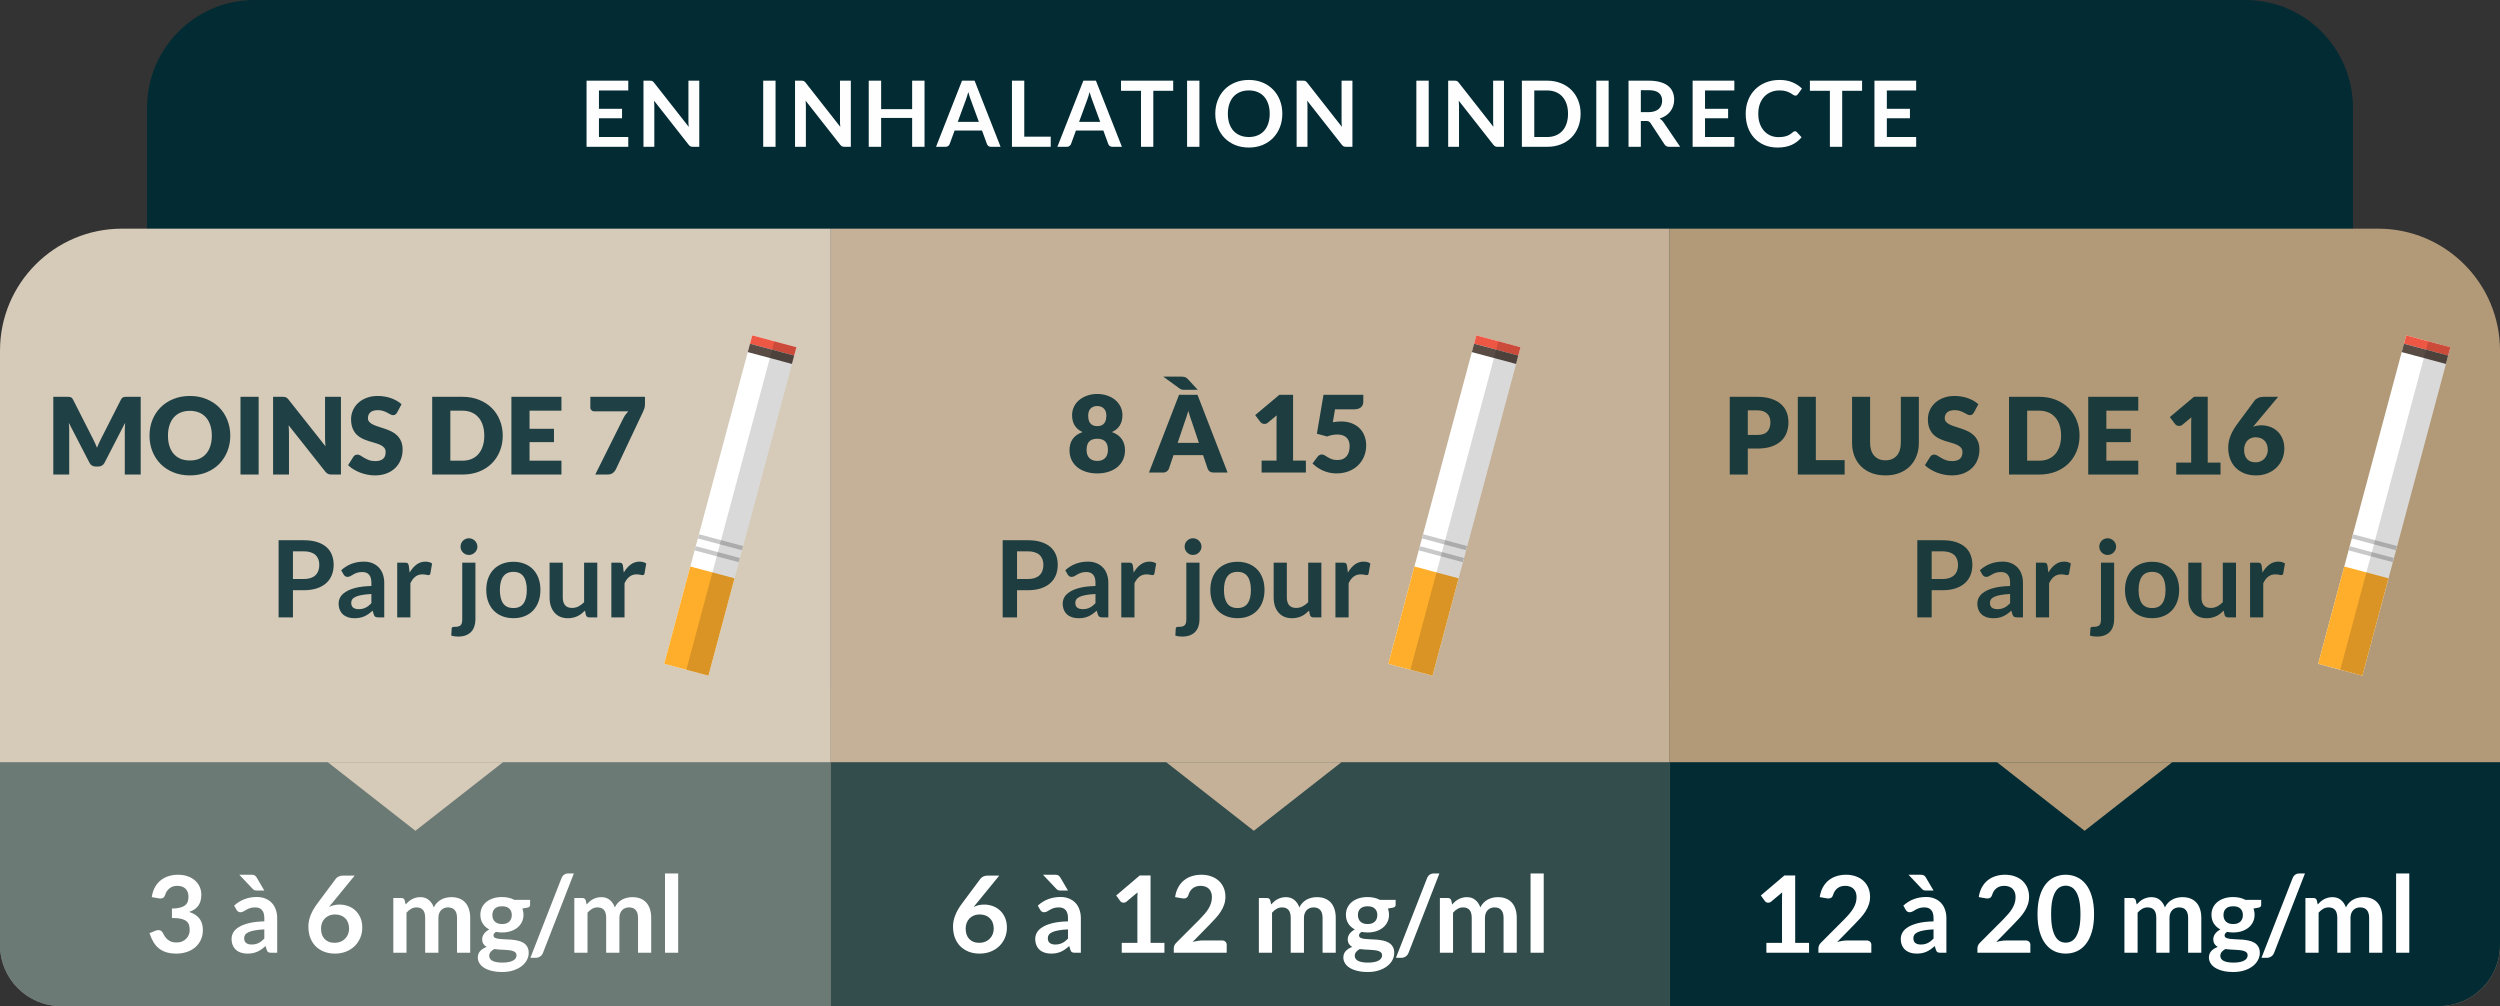
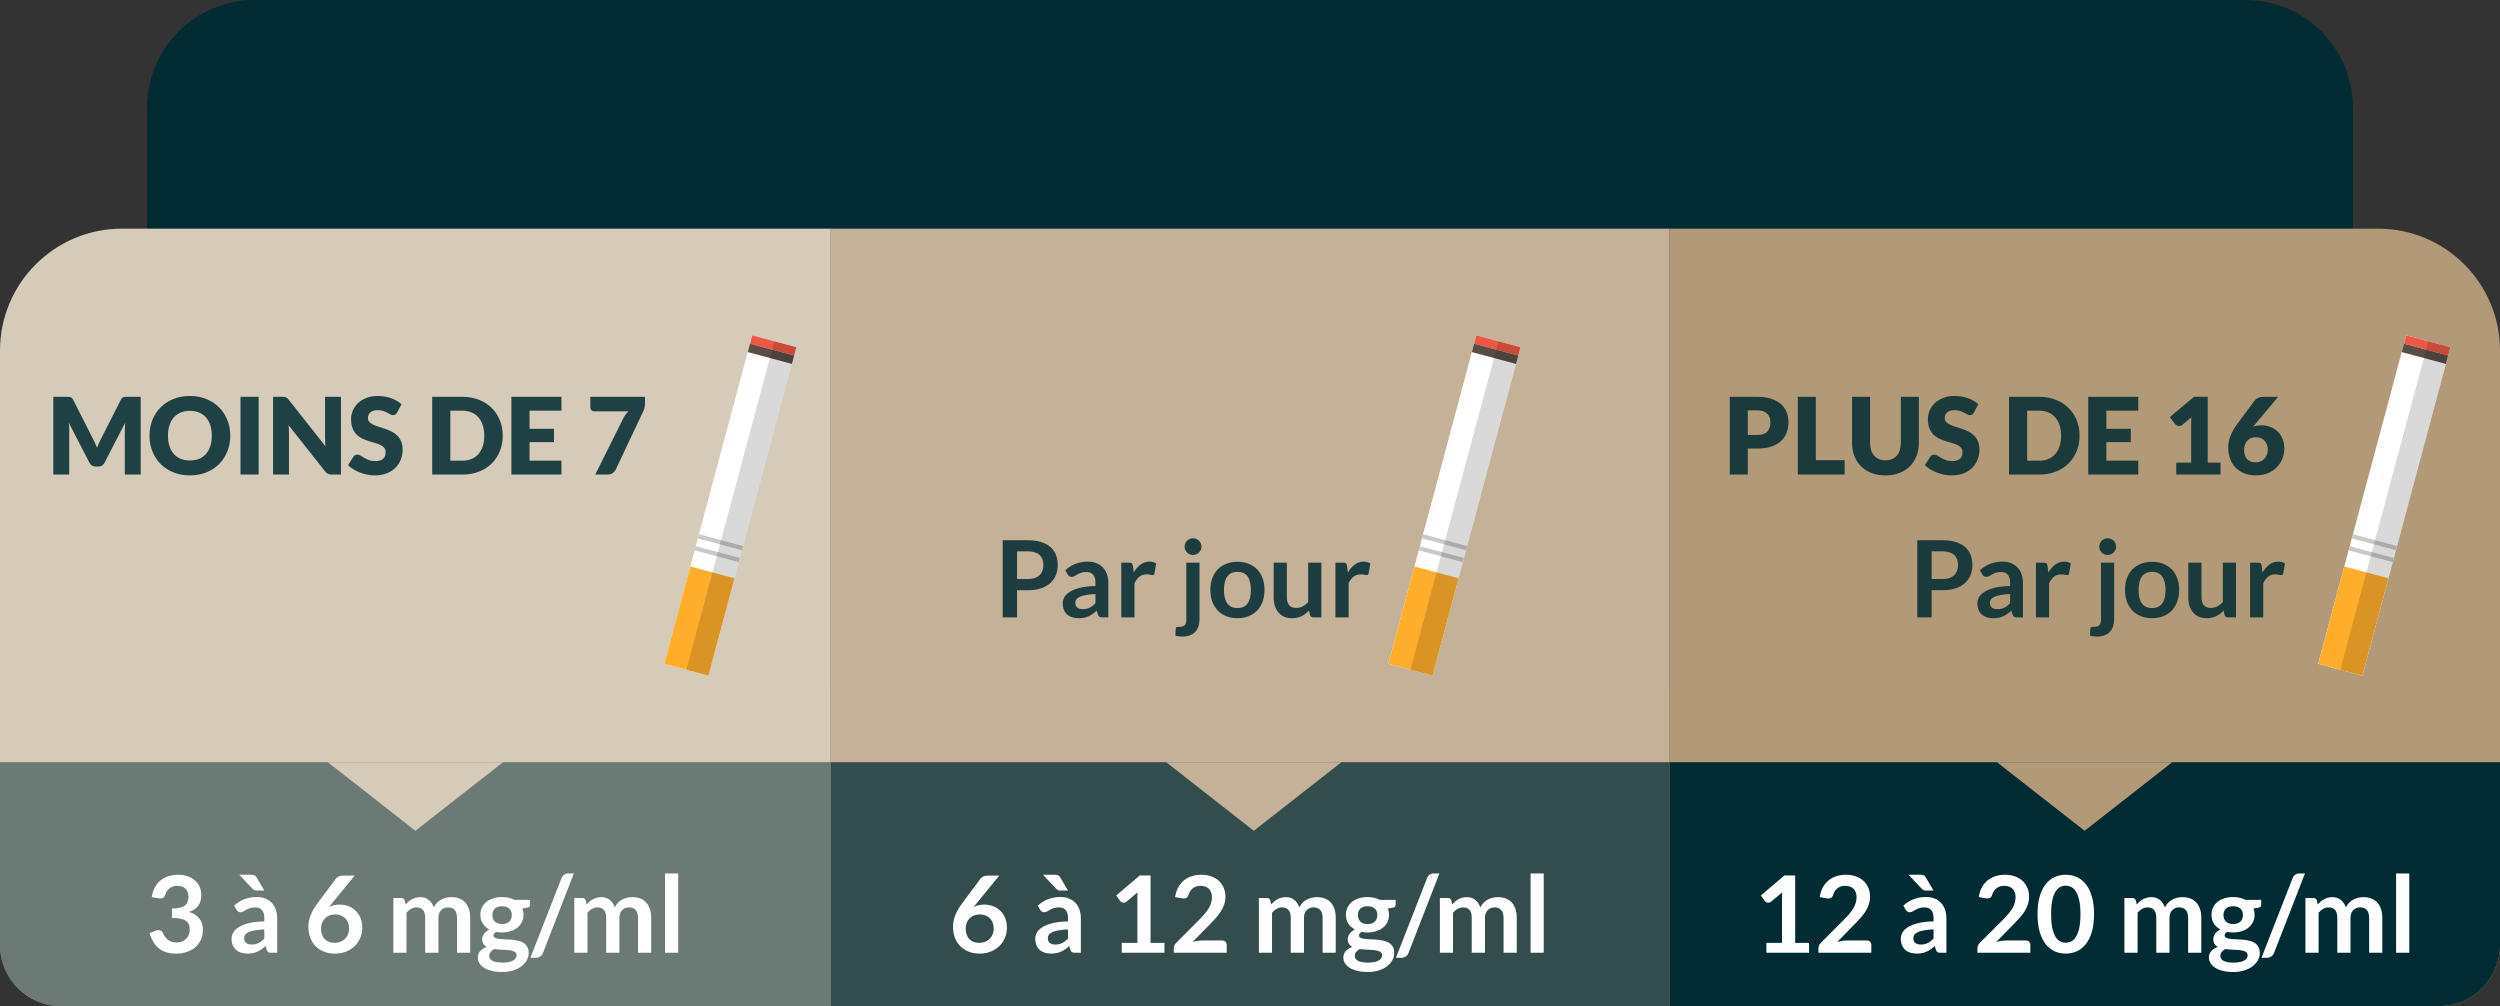
<svg xmlns="http://www.w3.org/2000/svg" width="328" height="132" viewBox="0 0 328 132" fill="none">
  <rect x="0" y="0" width="328" height="132" fill="#333333" stroke="none" />
  <path fill-rule="evenodd" clip-rule="evenodd" d="M19.294 14.118C19.294 6.321 25.615 0 33.412 0H115.47V90H26.353C22.454 90 19.294 86.84 19.294 82.941V14.118ZM212.53 0H294.588C302.385 0 308.706 6.321 308.706 14.118V82.941C308.706 86.84 305.545 90 301.647 90H212.53H212.529H115.471V0H212.529H212.53Z" fill="#032B33" />
-   <path d="M82.429 10.585V11.869H78.583V14.275H81.613V15.517H78.583V17.971H82.429V19.261H76.957V10.585H82.429ZM85.27 10.585C85.342 10.585 85.402 10.589 85.45 10.597C85.498 10.601 85.54 10.613 85.576 10.633C85.616 10.649 85.654 10.675 85.69 10.711C85.726 10.743 85.766 10.787 85.81 10.843L90.364 16.645C90.348 16.505 90.336 16.369 90.328 16.237C90.324 16.101 90.322 15.975 90.322 15.859V10.585H91.744V19.261H90.91C90.782 19.261 90.676 19.241 90.592 19.201C90.508 19.161 90.426 19.089 90.346 18.985L85.81 13.207C85.822 13.335 85.83 13.463 85.834 13.591C85.842 13.715 85.846 13.829 85.846 13.933V19.261H84.424V10.585H85.27ZM101.753 19.261H100.133V10.585H101.753V19.261ZM105.155 10.585C105.227 10.585 105.287 10.589 105.335 10.597C105.383 10.601 105.425 10.613 105.461 10.633C105.501 10.649 105.539 10.675 105.575 10.711C105.611 10.743 105.651 10.787 105.695 10.843L110.249 16.645C110.233 16.505 110.221 16.369 110.213 16.237C110.209 16.101 110.207 15.975 110.207 15.859V10.585H111.629V19.261H110.795C110.667 19.261 110.561 19.241 110.477 19.201C110.393 19.161 110.311 19.089 110.231 18.985L105.695 13.207C105.707 13.335 105.715 13.463 105.719 13.591C105.727 13.715 105.731 13.829 105.731 13.933V19.261H104.309V10.585H105.155ZM121.299 19.261H119.673V15.469H115.605V19.261H113.979V10.585H115.605V14.317H119.673V10.585H121.299V19.261ZM131.275 19.261H130.027C129.887 19.261 129.771 19.227 129.679 19.159C129.591 19.087 129.527 18.999 129.487 18.895L128.839 17.125H125.245L124.597 18.895C124.565 18.987 124.501 19.071 124.405 19.147C124.313 19.223 124.199 19.261 124.063 19.261H122.809L126.217 10.585H127.867L131.275 19.261ZM125.659 15.985H128.425L127.369 13.099C127.321 12.971 127.267 12.821 127.207 12.649C127.151 12.473 127.095 12.283 127.039 12.079C126.983 12.283 126.927 12.473 126.871 12.649C126.819 12.825 126.767 12.979 126.715 13.111L125.659 15.985ZM134.383 17.929H137.857V19.261H132.769V10.585H134.383V17.929ZM147.194 19.261H145.946C145.806 19.261 145.69 19.227 145.598 19.159C145.51 19.087 145.446 18.999 145.406 18.895L144.758 17.125H141.164L140.516 18.895C140.484 18.987 140.42 19.071 140.324 19.147C140.232 19.223 140.118 19.261 139.982 19.261H138.728L142.136 10.585H143.786L147.194 19.261ZM141.578 15.985H144.344L143.288 13.099C143.24 12.971 143.186 12.821 143.126 12.649C143.07 12.473 143.014 12.283 142.958 12.079C142.902 12.283 142.846 12.473 142.79 12.649C142.738 12.825 142.686 12.979 142.634 13.111L141.578 15.985ZM153.923 10.585V11.911H151.313V19.261H149.699V11.911H147.077V10.585H153.923ZM157.364 19.261H155.744V10.585H157.364V19.261ZM168.241 14.923C168.241 15.559 168.135 16.149 167.923 16.693C167.711 17.233 167.413 17.701 167.029 18.097C166.645 18.493 166.183 18.803 165.643 19.027C165.103 19.247 164.505 19.357 163.849 19.357C163.193 19.357 162.593 19.247 162.049 19.027C161.509 18.803 161.045 18.493 160.657 18.097C160.273 17.701 159.975 17.233 159.763 16.693C159.551 16.149 159.445 15.559 159.445 14.923C159.445 14.287 159.551 13.699 159.763 13.159C159.975 12.615 160.273 12.145 160.657 11.749C161.045 11.353 161.509 11.045 162.049 10.825C162.593 10.601 163.193 10.489 163.849 10.489C164.505 10.489 165.103 10.601 165.643 10.825C166.183 11.049 166.645 11.359 167.029 11.755C167.413 12.147 167.711 12.615 167.923 13.159C168.135 13.699 168.241 14.287 168.241 14.923ZM166.585 14.923C166.585 14.447 166.521 14.021 166.393 13.645C166.269 13.265 166.089 12.943 165.853 12.679C165.617 12.415 165.329 12.213 164.989 12.073C164.653 11.933 164.273 11.863 163.849 11.863C163.425 11.863 163.043 11.933 162.703 12.073C162.363 12.213 162.073 12.415 161.833 12.679C161.597 12.943 161.415 13.265 161.287 13.645C161.159 14.021 161.095 14.447 161.095 14.923C161.095 15.399 161.159 15.827 161.287 16.207C161.415 16.583 161.597 16.903 161.833 17.167C162.073 17.427 162.363 17.627 162.703 17.767C163.043 17.907 163.425 17.977 163.849 17.977C164.273 17.977 164.653 17.907 164.989 17.767C165.329 17.627 165.617 17.427 165.853 17.167C166.089 16.903 166.269 16.583 166.393 16.207C166.521 15.827 166.585 15.399 166.585 14.923ZM170.963 10.585C171.035 10.585 171.095 10.589 171.143 10.597C171.191 10.601 171.233 10.613 171.269 10.633C171.309 10.649 171.347 10.675 171.383 10.711C171.419 10.743 171.459 10.787 171.503 10.843L176.057 16.645C176.041 16.505 176.029 16.369 176.021 16.237C176.017 16.101 176.015 15.975 176.015 15.859V10.585H177.437V19.261H176.603C176.475 19.261 176.369 19.241 176.285 19.201C176.201 19.161 176.119 19.089 176.039 18.985L171.503 13.207C171.515 13.335 171.523 13.463 171.527 13.591C171.535 13.715 171.539 13.829 171.539 13.933V19.261H170.117V10.585H170.963ZM187.446 19.261H185.826V10.585H187.446V19.261ZM190.847 10.585C190.919 10.585 190.979 10.589 191.027 10.597C191.075 10.601 191.117 10.613 191.153 10.633C191.193 10.649 191.231 10.675 191.267 10.711C191.303 10.743 191.343 10.787 191.387 10.843L195.941 16.645C195.925 16.505 195.913 16.369 195.905 16.237C195.901 16.101 195.899 15.975 195.899 15.859V10.585H197.321V19.261H196.487C196.359 19.261 196.253 19.241 196.169 19.201C196.085 19.161 196.003 19.089 195.923 18.985L191.387 13.207C191.399 13.335 191.407 13.463 191.411 13.591C191.419 13.715 191.423 13.829 191.423 13.933V19.261H190.001V10.585H190.847ZM207.375 14.923C207.375 15.559 207.269 16.143 207.057 16.675C206.845 17.207 206.547 17.665 206.163 18.049C205.779 18.433 205.317 18.731 204.777 18.943C204.237 19.155 203.639 19.261 202.983 19.261H199.671V10.585H202.983C203.639 10.585 204.237 10.693 204.777 10.909C205.317 11.121 205.779 11.419 206.163 11.803C206.547 12.183 206.845 12.639 207.057 13.171C207.269 13.703 207.375 14.287 207.375 14.923ZM205.725 14.923C205.725 14.447 205.661 14.021 205.533 13.645C205.405 13.265 205.223 12.945 204.987 12.685C204.751 12.421 204.463 12.219 204.123 12.079C203.787 11.939 203.407 11.869 202.983 11.869H201.297V17.977H202.983C203.407 17.977 203.787 17.907 204.123 17.767C204.463 17.627 204.751 17.427 204.987 17.167C205.223 16.903 205.405 16.583 205.533 16.207C205.661 15.827 205.725 15.399 205.725 14.923ZM211.054 19.261H209.434V10.585H211.054V19.261ZM215.278 15.871V19.261H213.664V10.585H216.31C216.902 10.585 217.408 10.647 217.828 10.771C218.252 10.891 218.598 11.061 218.866 11.281C219.138 11.501 219.336 11.765 219.46 12.073C219.588 12.377 219.652 12.713 219.652 13.081C219.652 13.373 219.608 13.649 219.52 13.909C219.436 14.169 219.312 14.405 219.148 14.617C218.988 14.829 218.788 15.015 218.548 15.175C218.312 15.335 218.042 15.463 217.738 15.559C217.942 15.675 218.118 15.841 218.266 16.057L220.438 19.261H218.986C218.846 19.261 218.726 19.233 218.626 19.177C218.53 19.121 218.448 19.041 218.38 18.937L216.556 16.159C216.488 16.055 216.412 15.981 216.328 15.937C216.248 15.893 216.128 15.871 215.968 15.871H215.278ZM215.278 14.713H216.286C216.59 14.713 216.854 14.675 217.078 14.599C217.306 14.523 217.492 14.419 217.636 14.287C217.784 14.151 217.894 13.991 217.966 13.807C218.038 13.623 218.074 13.421 218.074 13.201C218.074 12.761 217.928 12.423 217.636 12.187C217.348 11.951 216.906 11.833 216.31 11.833H215.278V14.713ZM227.545 10.585V11.869H223.699V14.275H226.729V15.517H223.699V17.971H227.545V19.261H222.073V10.585H227.545ZM235.504 17.215C235.592 17.215 235.668 17.249 235.732 17.317L236.368 18.007C236.016 18.443 235.582 18.777 235.066 19.009C234.554 19.241 233.938 19.357 233.218 19.357C232.574 19.357 231.994 19.247 231.478 19.027C230.966 18.807 230.528 18.501 230.164 18.109C229.8 17.717 229.52 17.249 229.324 16.705C229.132 16.161 229.036 15.567 229.036 14.923C229.036 14.271 229.144 13.675 229.36 13.135C229.576 12.591 229.88 12.123 230.272 11.731C230.664 11.339 231.132 11.035 231.676 10.819C232.224 10.599 232.828 10.489 233.488 10.489C234.132 10.489 234.694 10.593 235.174 10.801C235.658 11.005 236.072 11.277 236.416 11.617L235.876 12.367C235.844 12.415 235.802 12.457 235.75 12.493C235.702 12.529 235.634 12.547 235.546 12.547C235.454 12.547 235.36 12.511 235.264 12.439C235.168 12.367 235.046 12.289 234.898 12.205C234.75 12.121 234.562 12.043 234.334 11.971C234.11 11.899 233.824 11.863 233.476 11.863C233.068 11.863 232.692 11.935 232.348 12.079C232.008 12.219 231.714 12.421 231.466 12.685C231.222 12.949 231.03 13.271 230.89 13.651C230.754 14.027 230.686 14.451 230.686 14.923C230.686 15.411 230.754 15.845 230.89 16.225C231.03 16.605 231.218 16.925 231.454 17.185C231.69 17.445 231.968 17.645 232.288 17.785C232.608 17.921 232.952 17.989 233.32 17.989C233.54 17.989 233.738 17.977 233.914 17.953C234.094 17.929 234.258 17.891 234.406 17.839C234.558 17.787 234.7 17.721 234.832 17.641C234.968 17.557 235.102 17.455 235.234 17.335C235.274 17.299 235.316 17.271 235.36 17.251C235.404 17.227 235.452 17.215 235.504 17.215ZM244.305 10.585V11.911H241.695V19.261H240.081V11.911H237.459V10.585H244.305ZM251.4 10.585V11.869H247.554V14.275H250.584V15.517H247.554V17.971H251.4V19.261H245.928V10.585H251.4Z" fill="#FEFEFE" />
  <path d="M219 30H312C320.837 30 328 37.163 328 46V124C328 128.418 324.418 132 320 132H219V30Z" fill="#B29A78" />
  <path d="M219 100H328V124C328 128.418 324.418 132 320 132H219V100Z" fill="#032B33" />
  <path d="M0 46C0 37.163 7.163 30 16 30H109V132H8C3.582 132 0 128.418 0 124V46Z" fill="#D6CAB8" />
  <path opacity="0.5" d="M0 100H109V132H8C3.582 132 0 128.418 0 124V100Z" fill="#032B33" />
  <rect x="109" y="30" width="110" height="102" fill="#C4B197" />
  <rect opacity="0.75" x="109" y="100" width="110" height="32" fill="#032B33" />
  <path d="M23.362 114.766C23.829 114.766 24.249 114.834 24.622 114.969C25 115.1 25.322 115.284 25.588 115.522C25.854 115.755 26.057 116.031 26.197 116.348C26.342 116.665 26.414 117.008 26.414 117.377C26.414 117.699 26.377 117.984 26.302 118.231C26.232 118.474 26.127 118.686 25.987 118.868C25.852 119.05 25.684 119.204 25.483 119.33C25.287 119.456 25.063 119.561 24.811 119.645C25.418 119.836 25.871 120.128 26.169 120.52C26.468 120.912 26.617 121.404 26.617 121.997C26.617 122.501 26.524 122.947 26.337 123.334C26.151 123.721 25.899 124.048 25.581 124.314C25.264 124.575 24.895 124.774 24.475 124.909C24.06 125.044 23.619 125.112 23.152 125.112C22.644 125.112 22.2 125.054 21.822 124.937C21.444 124.82 21.115 124.648 20.835 124.419C20.555 124.19 20.317 123.91 20.121 123.579C19.925 123.248 19.757 122.865 19.617 122.431L20.38 122.116C20.511 122.06 20.644 122.032 20.779 122.032C20.901 122.032 21.008 122.058 21.101 122.109C21.199 122.16 21.274 122.235 21.325 122.333C21.409 122.496 21.5 122.657 21.598 122.816C21.701 122.975 21.822 123.117 21.962 123.243C22.102 123.364 22.266 123.465 22.452 123.544C22.644 123.619 22.87 123.656 23.131 123.656C23.425 123.656 23.682 123.609 23.901 123.516C24.121 123.418 24.303 123.292 24.447 123.138C24.597 122.984 24.706 122.814 24.776 122.627C24.851 122.436 24.888 122.244 24.888 122.053C24.888 121.81 24.863 121.591 24.811 121.395C24.76 121.194 24.653 121.024 24.489 120.884C24.326 120.744 24.09 120.634 23.782 120.555C23.479 120.476 23.071 120.436 22.557 120.436V119.204C22.982 119.199 23.334 119.16 23.614 119.085C23.894 119.01 24.116 118.908 24.279 118.777C24.447 118.642 24.564 118.481 24.629 118.294C24.695 118.107 24.727 117.902 24.727 117.678C24.727 117.197 24.597 116.836 24.335 116.593C24.074 116.346 23.717 116.222 23.264 116.222C22.854 116.222 22.513 116.332 22.242 116.551C21.972 116.766 21.783 117.043 21.675 117.384C21.619 117.561 21.542 117.69 21.444 117.769C21.346 117.844 21.218 117.881 21.059 117.881C20.985 117.881 20.905 117.874 20.821 117.86L19.911 117.699C19.981 117.214 20.117 116.789 20.317 116.425C20.518 116.056 20.768 115.751 21.066 115.508C21.37 115.261 21.715 115.076 22.102 114.955C22.494 114.829 22.914 114.766 23.362 114.766ZM36.367 125H35.59C35.427 125 35.299 124.977 35.205 124.93C35.112 124.879 35.042 124.778 34.995 124.629L34.841 124.118C34.659 124.281 34.48 124.426 34.302 124.552C34.13 124.673 33.95 124.776 33.763 124.86C33.577 124.944 33.378 125.007 33.168 125.049C32.958 125.091 32.725 125.112 32.468 125.112C32.165 125.112 31.885 125.072 31.628 124.993C31.372 124.909 31.15 124.785 30.963 124.622C30.781 124.459 30.639 124.256 30.536 124.013C30.434 123.77 30.382 123.488 30.382 123.166C30.382 122.895 30.452 122.629 30.592 122.368C30.737 122.102 30.975 121.864 31.306 121.654C31.638 121.439 32.079 121.262 32.629 121.122C33.18 120.982 33.864 120.903 34.68 120.884V120.464C34.68 119.983 34.578 119.629 34.372 119.4C34.172 119.167 33.878 119.05 33.49 119.05C33.21 119.05 32.977 119.083 32.79 119.148C32.604 119.213 32.44 119.288 32.3 119.372C32.165 119.451 32.039 119.524 31.922 119.589C31.806 119.654 31.677 119.687 31.537 119.687C31.421 119.687 31.32 119.657 31.236 119.596C31.152 119.535 31.085 119.461 31.033 119.372L30.718 118.819C31.544 118.063 32.541 117.685 33.707 117.685C34.127 117.685 34.501 117.755 34.827 117.895C35.159 118.03 35.439 118.222 35.667 118.469C35.896 118.712 36.069 119.003 36.185 119.344C36.307 119.685 36.367 120.058 36.367 120.464V125ZM33.007 123.922C33.185 123.922 33.348 123.906 33.497 123.873C33.647 123.84 33.787 123.791 33.917 123.726C34.053 123.661 34.181 123.581 34.302 123.488C34.428 123.39 34.554 123.276 34.68 123.145V121.934C34.176 121.957 33.754 122.002 33.413 122.067C33.077 122.128 32.807 122.207 32.601 122.305C32.396 122.403 32.249 122.517 32.16 122.648C32.076 122.779 32.034 122.921 32.034 123.075C32.034 123.378 32.123 123.595 32.3 123.726C32.482 123.857 32.718 123.922 33.007 123.922ZM33.014 114.766C33.206 114.766 33.346 114.799 33.434 114.864C33.528 114.925 33.609 115.016 33.679 115.137L34.68 116.838H33.693C33.563 116.838 33.455 116.822 33.371 116.789C33.292 116.752 33.21 116.686 33.126 116.593L31.397 114.766H33.014ZM44.541 118.679C44.923 118.679 45.294 118.742 45.654 118.868C46.018 118.994 46.337 119.185 46.613 119.442C46.888 119.694 47.11 120.009 47.278 120.387C47.446 120.765 47.53 121.206 47.53 121.71C47.53 122.181 47.443 122.625 47.271 123.04C47.098 123.451 46.855 123.81 46.543 124.118C46.23 124.426 45.852 124.669 45.409 124.846C44.97 125.023 44.485 125.112 43.953 125.112C43.411 125.112 42.926 125.026 42.497 124.853C42.067 124.68 41.701 124.44 41.398 124.132C41.094 123.819 40.861 123.446 40.698 123.012C40.539 122.573 40.46 122.088 40.46 121.556C40.46 121.08 40.555 120.592 40.747 120.093C40.943 119.589 41.244 119.066 41.65 118.525L44.065 115.284C44.149 115.172 44.27 115.076 44.429 114.997C44.592 114.918 44.779 114.878 44.989 114.878H46.529L43.526 118.553C43.46 118.632 43.397 118.707 43.337 118.777C43.281 118.847 43.225 118.919 43.169 118.994C43.365 118.896 43.575 118.819 43.799 118.763C44.027 118.707 44.275 118.679 44.541 118.679ZM42.119 121.822C42.119 122.102 42.156 122.359 42.231 122.592C42.31 122.821 42.424 123.017 42.574 123.18C42.728 123.343 42.917 123.472 43.141 123.565C43.365 123.654 43.624 123.698 43.918 123.698C44.193 123.698 44.445 123.651 44.674 123.558C44.907 123.465 45.105 123.334 45.269 123.166C45.437 122.998 45.567 122.802 45.661 122.578C45.754 122.349 45.801 122.102 45.801 121.836C45.801 121.547 45.756 121.288 45.668 121.059C45.579 120.826 45.453 120.63 45.29 120.471C45.126 120.308 44.93 120.184 44.702 120.1C44.473 120.016 44.221 119.974 43.946 119.974C43.67 119.974 43.421 120.021 43.197 120.114C42.973 120.207 42.779 120.338 42.616 120.506C42.457 120.669 42.333 120.865 42.245 121.094C42.161 121.318 42.119 121.561 42.119 121.822ZM51.603 125V117.818H52.66C52.884 117.818 53.031 117.923 53.101 118.133L53.213 118.665C53.339 118.525 53.469 118.397 53.605 118.28C53.745 118.163 53.892 118.063 54.046 117.979C54.204 117.895 54.372 117.83 54.55 117.783C54.732 117.732 54.93 117.706 55.145 117.706C55.597 117.706 55.968 117.83 56.258 118.077C56.552 118.32 56.771 118.644 56.916 119.05C57.028 118.812 57.168 118.609 57.336 118.441C57.504 118.268 57.688 118.128 57.889 118.021C58.089 117.914 58.302 117.834 58.526 117.783C58.754 117.732 58.983 117.706 59.212 117.706C59.608 117.706 59.961 117.767 60.269 117.888C60.577 118.009 60.836 118.187 61.046 118.42C61.256 118.653 61.414 118.938 61.522 119.274C61.634 119.61 61.69 119.995 61.69 120.429V125H59.961V120.429C59.961 119.972 59.86 119.629 59.66 119.4C59.459 119.167 59.165 119.05 58.778 119.05C58.6 119.05 58.435 119.08 58.281 119.141C58.131 119.202 57.998 119.29 57.882 119.407C57.77 119.519 57.681 119.661 57.616 119.834C57.55 120.007 57.518 120.205 57.518 120.429V125H55.782V120.429C55.782 119.948 55.684 119.598 55.488 119.379C55.296 119.16 55.012 119.05 54.634 119.05C54.386 119.05 54.153 119.113 53.934 119.239C53.719 119.36 53.518 119.528 53.332 119.743V125H51.603ZM65.873 117.692C66.181 117.692 66.47 117.725 66.741 117.79C67.011 117.851 67.259 117.942 67.483 118.063H69.548V118.707C69.548 118.814 69.52 118.898 69.464 118.959C69.408 119.02 69.312 119.062 69.177 119.085L68.533 119.204C68.579 119.325 68.615 119.454 68.638 119.589C68.666 119.724 68.68 119.867 68.68 120.016C68.68 120.371 68.608 120.693 68.463 120.982C68.323 121.267 68.127 121.509 67.875 121.71C67.627 121.911 67.331 122.067 66.986 122.179C66.645 122.286 66.274 122.34 65.873 122.34C65.602 122.34 65.338 122.314 65.082 122.263C64.858 122.398 64.746 122.55 64.746 122.718C64.746 122.863 64.811 122.97 64.942 123.04C65.077 123.105 65.252 123.152 65.467 123.18C65.686 123.208 65.933 123.227 66.209 123.236C66.484 123.241 66.766 123.255 67.056 123.278C67.345 123.301 67.627 123.343 67.903 123.404C68.178 123.46 68.423 123.551 68.638 123.677C68.857 123.803 69.032 123.976 69.163 124.195C69.298 124.41 69.366 124.687 69.366 125.028C69.366 125.345 69.287 125.653 69.128 125.952C68.974 126.251 68.748 126.517 68.449 126.75C68.155 126.983 67.793 127.17 67.364 127.31C66.934 127.455 66.445 127.527 65.894 127.527C65.348 127.527 64.874 127.473 64.473 127.366C64.072 127.263 63.738 127.123 63.472 126.946C63.211 126.773 63.014 126.573 62.884 126.344C62.753 126.115 62.688 125.877 62.688 125.63C62.688 125.294 62.791 125.012 62.996 124.783C63.201 124.554 63.486 124.372 63.85 124.237C63.672 124.139 63.53 124.008 63.423 123.845C63.316 123.682 63.262 123.469 63.262 123.208C63.262 123.101 63.281 122.991 63.318 122.879C63.355 122.762 63.411 122.648 63.486 122.536C63.565 122.424 63.663 122.319 63.78 122.221C63.897 122.118 64.034 122.027 64.193 121.948C63.829 121.752 63.542 121.491 63.332 121.164C63.127 120.837 63.024 120.455 63.024 120.016C63.024 119.661 63.094 119.342 63.234 119.057C63.379 118.768 63.577 118.523 63.829 118.322C64.085 118.117 64.386 117.96 64.732 117.853C65.082 117.746 65.462 117.692 65.873 117.692ZM67.77 125.322C67.77 125.182 67.728 125.068 67.644 124.979C67.56 124.89 67.445 124.823 67.301 124.776C67.156 124.725 66.986 124.687 66.79 124.664C66.599 124.641 66.393 124.624 66.174 124.615C65.959 124.601 65.735 124.589 65.502 124.58C65.273 124.566 65.052 124.545 64.837 124.517C64.641 124.624 64.482 124.753 64.361 124.902C64.244 125.047 64.186 125.215 64.186 125.406C64.186 125.532 64.216 125.649 64.277 125.756C64.342 125.868 64.442 125.964 64.578 126.043C64.718 126.122 64.897 126.183 65.117 126.225C65.336 126.272 65.605 126.295 65.922 126.295C66.244 126.295 66.522 126.269 66.755 126.218C66.988 126.171 67.18 126.104 67.329 126.015C67.483 125.931 67.595 125.828 67.665 125.707C67.735 125.59 67.77 125.462 67.77 125.322ZM65.873 121.234C66.088 121.234 66.274 121.206 66.433 121.15C66.591 121.089 66.722 121.008 66.825 120.905C66.932 120.802 67.011 120.679 67.063 120.534C67.119 120.389 67.147 120.231 67.147 120.058C67.147 119.703 67.04 119.423 66.825 119.218C66.615 119.008 66.297 118.903 65.873 118.903C65.448 118.903 65.129 119.008 64.914 119.218C64.704 119.423 64.599 119.703 64.599 120.058C64.599 120.226 64.624 120.382 64.676 120.527C64.732 120.672 64.811 120.798 64.914 120.905C65.021 121.008 65.154 121.089 65.313 121.15C65.476 121.206 65.663 121.234 65.873 121.234ZM71.236 125.021C71.194 125.128 71.14 125.222 71.075 125.301C71.01 125.38 70.935 125.446 70.851 125.497C70.767 125.553 70.678 125.595 70.585 125.623C70.492 125.651 70.401 125.665 70.312 125.665H69.584L73.672 115.207C73.751 115.011 73.866 114.862 74.015 114.759C74.164 114.652 74.344 114.598 74.554 114.598H75.289L71.236 125.021ZM75.351 125V117.818H76.408C76.632 117.818 76.779 117.923 76.849 118.133L76.961 118.665C77.087 118.525 77.217 118.397 77.353 118.28C77.493 118.163 77.64 118.063 77.794 117.979C77.952 117.895 78.12 117.83 78.298 117.783C78.48 117.732 78.678 117.706 78.893 117.706C79.345 117.706 79.716 117.83 80.006 118.077C80.3 118.32 80.519 118.644 80.664 119.05C80.776 118.812 80.916 118.609 81.084 118.441C81.252 118.268 81.436 118.128 81.637 118.021C81.837 117.914 82.05 117.834 82.274 117.783C82.502 117.732 82.731 117.706 82.96 117.706C83.356 117.706 83.709 117.767 84.017 117.888C84.325 118.009 84.584 118.187 84.794 118.42C85.004 118.653 85.162 118.938 85.27 119.274C85.382 119.61 85.438 119.995 85.438 120.429V125H83.709V120.429C83.709 119.972 83.608 119.629 83.408 119.4C83.207 119.167 82.913 119.05 82.526 119.05C82.348 119.05 82.183 119.08 82.029 119.141C81.879 119.202 81.746 119.29 81.63 119.407C81.518 119.519 81.429 119.661 81.364 119.834C81.298 120.007 81.266 120.205 81.266 120.429V125H79.53V120.429C79.53 119.948 79.432 119.598 79.236 119.379C79.044 119.16 78.76 119.05 78.382 119.05C78.134 119.05 77.901 119.113 77.682 119.239C77.467 119.36 77.266 119.528 77.08 119.743V125H75.351ZM88.977 114.598V125H87.248V114.598H88.977Z" fill="white" />
  <path d="M129.117 118.679C129.499 118.679 129.87 118.742 130.23 118.868C130.594 118.994 130.913 119.185 131.189 119.442C131.464 119.694 131.686 120.009 131.854 120.387C132.022 120.765 132.106 121.206 132.106 121.71C132.106 122.181 132.019 122.625 131.847 123.04C131.674 123.451 131.431 123.81 131.119 124.118C130.806 124.426 130.428 124.669 129.985 124.846C129.546 125.023 129.061 125.112 128.529 125.112C127.987 125.112 127.502 125.026 127.073 124.853C126.643 124.68 126.277 124.44 125.974 124.132C125.67 123.819 125.437 123.446 125.274 123.012C125.115 122.573 125.036 122.088 125.036 121.556C125.036 121.08 125.131 120.592 125.323 120.093C125.519 119.589 125.82 119.066 126.226 118.525L128.641 115.284C128.725 115.172 128.846 115.076 129.005 114.997C129.168 114.918 129.355 114.878 129.565 114.878H131.105L128.102 118.553C128.036 118.632 127.973 118.707 127.913 118.777C127.857 118.847 127.801 118.919 127.745 118.994C127.941 118.896 128.151 118.819 128.375 118.763C128.603 118.707 128.851 118.679 129.117 118.679ZM126.695 121.822C126.695 122.102 126.732 122.359 126.807 122.592C126.886 122.821 127 123.017 127.15 123.18C127.304 123.343 127.493 123.472 127.717 123.565C127.941 123.654 128.2 123.698 128.494 123.698C128.769 123.698 129.021 123.651 129.25 123.558C129.483 123.465 129.681 123.334 129.845 123.166C130.013 122.998 130.143 122.802 130.237 122.578C130.33 122.349 130.377 122.102 130.377 121.836C130.377 121.547 130.332 121.288 130.244 121.059C130.155 120.826 130.029 120.63 129.866 120.471C129.702 120.308 129.506 120.184 129.278 120.1C129.049 120.016 128.797 119.974 128.522 119.974C128.246 119.974 127.997 120.021 127.773 120.114C127.549 120.207 127.355 120.338 127.192 120.506C127.033 120.669 126.909 120.865 126.821 121.094C126.737 121.318 126.695 121.561 126.695 121.822ZM141.807 125H141.03C140.867 125 140.738 124.977 140.645 124.93C140.552 124.879 140.482 124.778 140.435 124.629L140.281 124.118C140.099 124.281 139.919 124.426 139.742 124.552C139.569 124.673 139.39 124.776 139.203 124.86C139.016 124.944 138.818 125.007 138.608 125.049C138.398 125.091 138.165 125.112 137.908 125.112C137.605 125.112 137.325 125.072 137.068 124.993C136.811 124.909 136.59 124.785 136.403 124.622C136.221 124.459 136.079 124.256 135.976 124.013C135.873 123.77 135.822 123.488 135.822 123.166C135.822 122.895 135.892 122.629 136.032 122.368C136.177 122.102 136.415 121.864 136.746 121.654C137.077 121.439 137.518 121.262 138.069 121.122C138.62 120.982 139.303 120.903 140.12 120.884V120.464C140.12 119.983 140.017 119.629 139.812 119.4C139.611 119.167 139.317 119.05 138.93 119.05C138.65 119.05 138.417 119.083 138.23 119.148C138.043 119.213 137.88 119.288 137.74 119.372C137.605 119.451 137.479 119.524 137.362 119.589C137.245 119.654 137.117 119.687 136.977 119.687C136.86 119.687 136.76 119.657 136.676 119.596C136.592 119.535 136.524 119.461 136.473 119.372L136.158 118.819C136.984 118.063 137.98 117.685 139.147 117.685C139.567 117.685 139.94 117.755 140.267 117.895C140.598 118.03 140.878 118.222 141.107 118.469C141.336 118.712 141.508 119.003 141.625 119.344C141.746 119.685 141.807 120.058 141.807 120.464V125ZM138.447 123.922C138.624 123.922 138.788 123.906 138.937 123.873C139.086 123.84 139.226 123.791 139.357 123.726C139.492 123.661 139.621 123.581 139.742 123.488C139.868 123.39 139.994 123.276 140.12 123.145V121.934C139.616 121.957 139.194 122.002 138.853 122.067C138.517 122.128 138.246 122.207 138.041 122.305C137.836 122.403 137.689 122.517 137.6 122.648C137.516 122.779 137.474 122.921 137.474 123.075C137.474 123.378 137.563 123.595 137.74 123.726C137.922 123.857 138.158 123.922 138.447 123.922ZM138.454 114.766C138.645 114.766 138.785 114.799 138.874 114.864C138.967 114.925 139.049 115.016 139.119 115.137L140.12 116.838H139.133C139.002 116.838 138.895 116.822 138.811 116.789C138.732 116.752 138.65 116.686 138.566 116.593L136.837 114.766H138.454ZM147.173 123.705H149.224V117.804C149.224 117.575 149.231 117.335 149.245 117.083L147.789 118.301C147.728 118.352 147.665 118.387 147.6 118.406C147.539 118.425 147.479 118.434 147.418 118.434C147.325 118.434 147.238 118.415 147.159 118.378C147.084 118.336 147.028 118.289 146.991 118.238L146.445 117.489L149.532 114.864H150.953V123.705H152.773V125H147.173V123.705ZM157.625 114.766C158.092 114.766 158.519 114.836 158.906 114.976C159.293 115.111 159.625 115.305 159.9 115.557C160.175 115.809 160.39 116.112 160.544 116.467C160.698 116.822 160.775 117.216 160.775 117.65C160.775 118.023 160.719 118.369 160.607 118.686C160.5 119.003 160.353 119.307 160.166 119.596C159.984 119.885 159.769 120.165 159.522 120.436C159.275 120.707 159.016 120.982 158.745 121.262L156.463 123.593C156.687 123.528 156.906 123.479 157.121 123.446C157.336 123.409 157.541 123.39 157.737 123.39H160.334C160.521 123.39 160.668 123.444 160.775 123.551C160.887 123.654 160.943 123.791 160.943 123.964V125H153.999V124.426C153.999 124.309 154.022 124.188 154.069 124.062C154.12 123.936 154.2 123.819 154.307 123.712L157.38 120.632C157.637 120.371 157.865 120.121 158.066 119.883C158.271 119.645 158.442 119.409 158.577 119.176C158.717 118.943 158.822 118.707 158.892 118.469C158.967 118.226 159.004 117.972 159.004 117.706C159.004 117.463 158.969 117.251 158.899 117.069C158.829 116.882 158.729 116.726 158.598 116.6C158.467 116.474 158.311 116.381 158.129 116.32C157.952 116.255 157.751 116.222 157.527 116.222C157.112 116.222 156.769 116.327 156.498 116.537C156.232 116.747 156.045 117.029 155.938 117.384C155.887 117.561 155.81 117.69 155.707 117.769C155.604 117.844 155.474 117.881 155.315 117.881C155.245 117.881 155.168 117.874 155.084 117.86L154.174 117.699C154.244 117.214 154.379 116.789 154.58 116.425C154.781 116.056 155.03 115.751 155.329 115.508C155.632 115.261 155.978 115.076 156.365 114.955C156.757 114.829 157.177 114.766 157.625 114.766ZM165.163 125V117.818H166.22C166.444 117.818 166.591 117.923 166.661 118.133L166.773 118.665C166.899 118.525 167.03 118.397 167.165 118.28C167.305 118.163 167.452 118.063 167.606 117.979C167.765 117.895 167.933 117.83 168.11 117.783C168.292 117.732 168.491 117.706 168.705 117.706C169.158 117.706 169.529 117.83 169.818 118.077C170.112 118.32 170.332 118.644 170.476 119.05C170.588 118.812 170.728 118.609 170.896 118.441C171.064 118.268 171.249 118.128 171.449 118.021C171.65 117.914 171.862 117.834 172.086 117.783C172.315 117.732 172.544 117.706 172.772 117.706C173.169 117.706 173.521 117.767 173.829 117.888C174.137 118.009 174.396 118.187 174.606 118.42C174.816 118.653 174.975 118.938 175.082 119.274C175.194 119.61 175.25 119.995 175.25 120.429V125H173.521V120.429C173.521 119.972 173.421 119.629 173.22 119.4C173.02 119.167 172.726 119.05 172.338 119.05C172.161 119.05 171.995 119.08 171.841 119.141C171.692 119.202 171.559 119.29 171.442 119.407C171.33 119.519 171.242 119.661 171.176 119.834C171.111 120.007 171.078 120.205 171.078 120.429V125H169.342V120.429C169.342 119.948 169.244 119.598 169.048 119.379C168.857 119.16 168.572 119.05 168.194 119.05C167.947 119.05 167.714 119.113 167.494 119.239C167.28 119.36 167.079 119.528 166.892 119.743V125H165.163ZM179.433 117.692C179.741 117.692 180.031 117.725 180.301 117.79C180.572 117.851 180.819 117.942 181.043 118.063H183.108V118.707C183.108 118.814 183.08 118.898 183.024 118.959C182.968 119.02 182.873 119.062 182.737 119.085L182.093 119.204C182.14 119.325 182.175 119.454 182.198 119.589C182.226 119.724 182.24 119.867 182.24 120.016C182.24 120.371 182.168 120.693 182.023 120.982C181.883 121.267 181.687 121.509 181.435 121.71C181.188 121.911 180.892 122.067 180.546 122.179C180.206 122.286 179.835 122.34 179.433 122.34C179.163 122.34 178.899 122.314 178.642 122.263C178.418 122.398 178.306 122.55 178.306 122.718C178.306 122.863 178.372 122.97 178.502 123.04C178.638 123.105 178.813 123.152 179.027 123.18C179.247 123.208 179.494 123.227 179.769 123.236C180.045 123.241 180.327 123.255 180.616 123.278C180.906 123.301 181.188 123.343 181.463 123.404C181.739 123.46 181.984 123.551 182.198 123.677C182.418 123.803 182.593 123.976 182.723 124.195C182.859 124.41 182.926 124.687 182.926 125.028C182.926 125.345 182.847 125.653 182.688 125.952C182.534 126.251 182.308 126.517 182.009 126.75C181.715 126.983 181.354 127.17 180.924 127.31C180.495 127.455 180.005 127.527 179.454 127.527C178.908 127.527 178.435 127.473 178.033 127.366C177.632 127.263 177.298 127.123 177.032 126.946C176.771 126.773 176.575 126.573 176.444 126.344C176.314 126.115 176.248 125.877 176.248 125.63C176.248 125.294 176.351 125.012 176.556 124.783C176.762 124.554 177.046 124.372 177.41 124.237C177.233 124.139 177.091 124.008 176.983 123.845C176.876 123.682 176.822 123.469 176.822 123.208C176.822 123.101 176.841 122.991 176.878 122.879C176.916 122.762 176.972 122.648 177.046 122.536C177.126 122.424 177.224 122.319 177.34 122.221C177.457 122.118 177.595 122.027 177.753 121.948C177.389 121.752 177.102 121.491 176.892 121.164C176.687 120.837 176.584 120.455 176.584 120.016C176.584 119.661 176.654 119.342 176.794 119.057C176.939 118.768 177.137 118.523 177.389 118.322C177.646 118.117 177.947 117.96 178.292 117.853C178.642 117.746 179.023 117.692 179.433 117.692ZM181.33 125.322C181.33 125.182 181.288 125.068 181.204 124.979C181.12 124.89 181.006 124.823 180.861 124.776C180.717 124.725 180.546 124.687 180.35 124.664C180.159 124.641 179.954 124.624 179.734 124.615C179.52 124.601 179.296 124.589 179.062 124.58C178.834 124.566 178.612 124.545 178.397 124.517C178.201 124.624 178.043 124.753 177.921 124.902C177.805 125.047 177.746 125.215 177.746 125.406C177.746 125.532 177.777 125.649 177.837 125.756C177.903 125.868 178.003 125.964 178.138 126.043C178.278 126.122 178.458 126.183 178.677 126.225C178.897 126.272 179.165 126.295 179.482 126.295C179.804 126.295 180.082 126.269 180.315 126.218C180.549 126.171 180.74 126.104 180.889 126.015C181.043 125.931 181.155 125.828 181.225 125.707C181.295 125.59 181.33 125.462 181.33 125.322ZM179.433 121.234C179.648 121.234 179.835 121.206 179.993 121.15C180.152 121.089 180.283 121.008 180.385 120.905C180.493 120.802 180.572 120.679 180.623 120.534C180.679 120.389 180.707 120.231 180.707 120.058C180.707 119.703 180.6 119.423 180.385 119.218C180.175 119.008 179.858 118.903 179.433 118.903C179.009 118.903 178.689 119.008 178.474 119.218C178.264 119.423 178.159 119.703 178.159 120.058C178.159 120.226 178.185 120.382 178.236 120.527C178.292 120.672 178.372 120.798 178.474 120.905C178.582 121.008 178.715 121.089 178.873 121.15C179.037 121.206 179.223 121.234 179.433 121.234ZM184.797 125.021C184.755 125.128 184.701 125.222 184.636 125.301C184.57 125.38 184.496 125.446 184.412 125.497C184.328 125.553 184.239 125.595 184.146 125.623C184.052 125.651 183.961 125.665 183.873 125.665H183.145L187.233 115.207C187.312 115.011 187.426 114.862 187.576 114.759C187.725 114.652 187.905 114.598 188.115 114.598H188.85L184.797 125.021ZM188.911 125V117.818H189.968C190.192 117.818 190.339 117.923 190.409 118.133L190.521 118.665C190.647 118.525 190.778 118.397 190.913 118.28C191.053 118.163 191.2 118.063 191.354 117.979C191.513 117.895 191.681 117.83 191.858 117.783C192.04 117.732 192.239 117.706 192.453 117.706C192.906 117.706 193.277 117.83 193.566 118.077C193.86 118.32 194.08 118.644 194.224 119.05C194.336 118.812 194.476 118.609 194.644 118.441C194.812 118.268 194.997 118.128 195.197 118.021C195.398 117.914 195.61 117.834 195.834 117.783C196.063 117.732 196.292 117.706 196.52 117.706C196.917 117.706 197.269 117.767 197.577 117.888C197.885 118.009 198.144 118.187 198.354 118.42C198.564 118.653 198.723 118.938 198.83 119.274C198.942 119.61 198.998 119.995 198.998 120.429V125H197.269V120.429C197.269 119.972 197.169 119.629 196.968 119.4C196.768 119.167 196.474 119.05 196.086 119.05C195.909 119.05 195.743 119.08 195.589 119.141C195.44 119.202 195.307 119.29 195.19 119.407C195.078 119.519 194.99 119.661 194.924 119.834C194.859 120.007 194.826 120.205 194.826 120.429V125H193.09V120.429C193.09 119.948 192.992 119.598 192.796 119.379C192.605 119.16 192.32 119.05 191.942 119.05C191.695 119.05 191.462 119.113 191.242 119.239C191.028 119.36 190.827 119.528 190.64 119.743V125H188.911ZM202.537 114.598V125H200.808V114.598H202.537Z" fill="white" />
  <path d="M231.749 123.705H233.8V117.804C233.8 117.575 233.807 117.335 233.821 117.083L232.365 118.301C232.305 118.352 232.242 118.387 232.176 118.406C232.116 118.425 232.055 118.434 231.994 118.434C231.901 118.434 231.815 118.415 231.735 118.378C231.661 118.336 231.605 118.289 231.567 118.238L231.021 117.489L234.108 114.864H235.529V123.705H237.349V125H231.749V123.705ZM242.201 114.766C242.668 114.766 243.095 114.836 243.482 114.976C243.87 115.111 244.201 115.305 244.476 115.557C244.752 115.809 244.966 116.112 245.12 116.467C245.274 116.822 245.351 117.216 245.351 117.65C245.351 118.023 245.295 118.369 245.183 118.686C245.076 119.003 244.929 119.307 244.742 119.596C244.56 119.885 244.346 120.165 244.098 120.436C243.851 120.707 243.592 120.982 243.321 121.262L241.039 123.593C241.263 123.528 241.483 123.479 241.697 123.446C241.912 123.409 242.117 123.39 242.313 123.39H244.91C245.097 123.39 245.244 123.444 245.351 123.551C245.463 123.654 245.519 123.791 245.519 123.964V125H238.575V124.426C238.575 124.309 238.599 124.188 238.645 124.062C238.697 123.936 238.776 123.819 238.883 123.712L241.956 120.632C242.213 120.371 242.442 120.121 242.642 119.883C242.848 119.645 243.018 119.409 243.153 119.176C243.293 118.943 243.398 118.707 243.468 118.469C243.543 118.226 243.58 117.972 243.58 117.706C243.58 117.463 243.545 117.251 243.475 117.069C243.405 116.882 243.305 116.726 243.174 116.6C243.044 116.474 242.887 116.381 242.705 116.32C242.528 116.255 242.327 116.222 242.103 116.222C241.688 116.222 241.345 116.327 241.074 116.537C240.808 116.747 240.622 117.029 240.514 117.384C240.463 117.561 240.386 117.69 240.283 117.769C240.181 117.844 240.05 117.881 239.891 117.881C239.821 117.881 239.744 117.874 239.66 117.86L238.75 117.699C238.82 117.214 238.956 116.789 239.156 116.425C239.357 116.056 239.607 115.751 239.905 115.508C240.209 115.261 240.554 115.076 240.941 114.955C241.333 114.829 241.753 114.766 242.201 114.766ZM255.367 125H254.59C254.427 125 254.299 124.977 254.205 124.93C254.112 124.879 254.042 124.778 253.995 124.629L253.841 124.118C253.659 124.281 253.48 124.426 253.302 124.552C253.13 124.673 252.95 124.776 252.763 124.86C252.577 124.944 252.378 125.007 252.168 125.049C251.958 125.091 251.725 125.112 251.468 125.112C251.165 125.112 250.885 125.072 250.628 124.993C250.372 124.909 250.15 124.785 249.963 124.622C249.781 124.459 249.639 124.256 249.536 124.013C249.434 123.77 249.382 123.488 249.382 123.166C249.382 122.895 249.452 122.629 249.592 122.368C249.737 122.102 249.975 121.864 250.306 121.654C250.638 121.439 251.079 121.262 251.629 121.122C252.18 120.982 252.864 120.903 253.68 120.884V120.464C253.68 119.983 253.578 119.629 253.372 119.4C253.172 119.167 252.878 119.05 252.49 119.05C252.21 119.05 251.977 119.083 251.79 119.148C251.604 119.213 251.44 119.288 251.3 119.372C251.165 119.451 251.039 119.524 250.922 119.589C250.806 119.654 250.677 119.687 250.537 119.687C250.421 119.687 250.32 119.657 250.236 119.596C250.152 119.535 250.085 119.461 250.033 119.372L249.718 118.819C250.544 118.063 251.541 117.685 252.707 117.685C253.127 117.685 253.501 117.755 253.827 117.895C254.159 118.03 254.439 118.222 254.667 118.469C254.896 118.712 255.069 119.003 255.185 119.344C255.307 119.685 255.367 120.058 255.367 120.464V125ZM252.007 123.922C252.185 123.922 252.348 123.906 252.497 123.873C252.647 123.84 252.787 123.791 252.917 123.726C253.053 123.661 253.181 123.581 253.302 123.488C253.428 123.39 253.554 123.276 253.68 123.145V121.934C253.176 121.957 252.754 122.002 252.413 122.067C252.077 122.128 251.807 122.207 251.601 122.305C251.396 122.403 251.249 122.517 251.16 122.648C251.076 122.779 251.034 122.921 251.034 123.075C251.034 123.378 251.123 123.595 251.3 123.726C251.482 123.857 251.718 123.922 252.007 123.922ZM252.014 114.766C252.206 114.766 252.346 114.799 252.434 114.864C252.528 114.925 252.609 115.016 252.679 115.137L253.68 116.838H252.693C252.563 116.838 252.455 116.822 252.371 116.789C252.292 116.752 252.21 116.686 252.126 116.593L250.397 114.766H252.014ZM263.065 114.766C263.531 114.766 263.958 114.836 264.346 114.976C264.733 115.111 265.064 115.305 265.34 115.557C265.615 115.809 265.83 116.112 265.984 116.467C266.138 116.822 266.215 117.216 266.215 117.65C266.215 118.023 266.159 118.369 266.047 118.686C265.939 119.003 265.792 119.307 265.606 119.596C265.424 119.885 265.209 120.165 264.962 120.436C264.714 120.707 264.455 120.982 264.185 121.262L261.903 123.593C262.127 123.528 262.346 123.479 262.561 123.446C262.775 123.409 262.981 123.39 263.177 123.39H265.774C265.96 123.39 266.107 123.444 266.215 123.551C266.327 123.654 266.383 123.791 266.383 123.964V125H259.439V124.426C259.439 124.309 259.462 124.188 259.509 124.062C259.56 123.936 259.639 123.819 259.747 123.712L262.82 120.632C263.076 120.371 263.305 120.121 263.506 119.883C263.711 119.645 263.881 119.409 264.017 119.176C264.157 118.943 264.262 118.707 264.332 118.469C264.406 118.226 264.444 117.972 264.444 117.706C264.444 117.463 264.409 117.251 264.339 117.069C264.269 116.882 264.168 116.726 264.038 116.6C263.907 116.474 263.751 116.381 263.569 116.32C263.391 116.255 263.191 116.222 262.967 116.222C262.551 116.222 262.208 116.327 261.938 116.537C261.672 116.747 261.485 117.029 261.378 117.384C261.326 117.561 261.249 117.69 261.147 117.769C261.044 117.844 260.913 117.881 260.755 117.881C260.685 117.881 260.608 117.874 260.524 117.86L259.614 117.699C259.684 117.214 259.819 116.789 260.02 116.425C260.22 116.056 260.47 115.751 260.769 115.508C261.072 115.261 261.417 115.076 261.805 114.955C262.197 114.829 262.617 114.766 263.065 114.766ZM274.742 119.939C274.742 120.821 274.646 121.589 274.455 122.242C274.268 122.891 274.007 123.427 273.671 123.852C273.339 124.277 272.945 124.594 272.488 124.804C272.035 125.009 271.545 125.112 271.018 125.112C270.49 125.112 270 125.009 269.548 124.804C269.1 124.594 268.71 124.277 268.379 123.852C268.047 123.427 267.788 122.891 267.602 122.242C267.415 121.589 267.322 120.821 267.322 119.939C267.322 119.052 267.415 118.285 267.602 117.636C267.788 116.987 268.047 116.451 268.379 116.026C268.71 115.601 269.1 115.286 269.548 115.081C270 114.871 270.49 114.766 271.018 114.766C271.545 114.766 272.035 114.871 272.488 115.081C272.945 115.286 273.339 115.601 273.671 116.026C274.007 116.451 274.268 116.987 274.455 117.636C274.646 118.285 274.742 119.052 274.742 119.939ZM272.957 119.939C272.957 119.206 272.903 118.6 272.796 118.119C272.688 117.638 272.544 117.256 272.362 116.971C272.184 116.686 271.979 116.488 271.746 116.376C271.512 116.259 271.27 116.201 271.018 116.201C270.77 116.201 270.53 116.259 270.297 116.376C270.068 116.488 269.865 116.686 269.688 116.971C269.51 117.256 269.368 117.638 269.261 118.119C269.158 118.6 269.107 119.206 269.107 119.939C269.107 120.672 269.158 121.278 269.261 121.759C269.368 122.24 269.51 122.622 269.688 122.907C269.865 123.192 270.068 123.392 270.297 123.509C270.53 123.621 270.77 123.677 271.018 123.677C271.27 123.677 271.512 123.621 271.746 123.509C271.979 123.392 272.184 123.192 272.362 122.907C272.544 122.622 272.688 122.24 272.796 121.759C272.903 121.278 272.957 120.672 272.957 119.939ZM278.724 125V117.818H279.781C280.005 117.818 280.152 117.923 280.222 118.133L280.334 118.665C280.46 118.525 280.59 118.397 280.726 118.28C280.866 118.163 281.013 118.063 281.167 117.979C281.325 117.895 281.493 117.83 281.671 117.783C281.853 117.732 282.051 117.706 282.266 117.706C282.718 117.706 283.089 117.83 283.379 118.077C283.673 118.32 283.892 118.644 284.037 119.05C284.149 118.812 284.289 118.609 284.457 118.441C284.625 118.268 284.809 118.128 285.01 118.021C285.21 117.914 285.423 117.834 285.647 117.783C285.875 117.732 286.104 117.706 286.333 117.706C286.729 117.706 287.082 117.767 287.39 117.888C287.698 118.009 287.957 118.187 288.167 118.42C288.377 118.653 288.535 118.938 288.643 119.274C288.755 119.61 288.811 119.995 288.811 120.429V125H287.082V120.429C287.082 119.972 286.981 119.629 286.781 119.4C286.58 119.167 286.286 119.05 285.899 119.05C285.721 119.05 285.556 119.08 285.402 119.141C285.252 119.202 285.119 119.29 285.003 119.407C284.891 119.519 284.802 119.661 284.737 119.834C284.671 120.007 284.639 120.205 284.639 120.429V125H282.903V120.429C282.903 119.948 282.805 119.598 282.609 119.379C282.417 119.16 282.133 119.05 281.755 119.05C281.507 119.05 281.274 119.113 281.055 119.239C280.84 119.36 280.639 119.528 280.453 119.743V125H278.724ZM292.994 117.692C293.302 117.692 293.591 117.725 293.862 117.79C294.133 117.851 294.38 117.942 294.604 118.063H296.669V118.707C296.669 118.814 296.641 118.898 296.585 118.959C296.529 119.02 296.433 119.062 296.298 119.085L295.654 119.204C295.701 119.325 295.736 119.454 295.759 119.589C295.787 119.724 295.801 119.867 295.801 120.016C295.801 120.371 295.729 120.693 295.584 120.982C295.444 121.267 295.248 121.509 294.996 121.71C294.749 121.911 294.452 122.067 294.107 122.179C293.766 122.286 293.395 122.34 292.994 122.34C292.723 122.34 292.46 122.314 292.203 122.263C291.979 122.398 291.867 122.55 291.867 122.718C291.867 122.863 291.932 122.97 292.063 123.04C292.198 123.105 292.373 123.152 292.588 123.18C292.807 123.208 293.055 123.227 293.33 123.236C293.605 123.241 293.888 123.255 294.177 123.278C294.466 123.301 294.749 123.343 295.024 123.404C295.299 123.46 295.544 123.551 295.759 123.677C295.978 123.803 296.153 123.976 296.284 124.195C296.419 124.41 296.487 124.687 296.487 125.028C296.487 125.345 296.408 125.653 296.249 125.952C296.095 126.251 295.869 126.517 295.57 126.75C295.276 126.983 294.914 127.17 294.485 127.31C294.056 127.455 293.566 127.527 293.015 127.527C292.469 127.527 291.995 127.473 291.594 127.366C291.193 127.263 290.859 127.123 290.593 126.946C290.332 126.773 290.136 126.573 290.005 126.344C289.874 126.115 289.809 125.877 289.809 125.63C289.809 125.294 289.912 125.012 290.117 124.783C290.322 124.554 290.607 124.372 290.971 124.237C290.794 124.139 290.651 124.008 290.544 123.845C290.437 123.682 290.383 123.469 290.383 123.208C290.383 123.101 290.402 122.991 290.439 122.879C290.476 122.762 290.532 122.648 290.607 122.536C290.686 122.424 290.784 122.319 290.901 122.221C291.018 122.118 291.155 122.027 291.314 121.948C290.95 121.752 290.663 121.491 290.453 121.164C290.248 120.837 290.145 120.455 290.145 120.016C290.145 119.661 290.215 119.342 290.355 119.057C290.5 118.768 290.698 118.523 290.95 118.322C291.207 118.117 291.508 117.96 291.853 117.853C292.203 117.746 292.583 117.692 292.994 117.692ZM294.891 125.322C294.891 125.182 294.849 125.068 294.765 124.979C294.681 124.89 294.567 124.823 294.422 124.776C294.277 124.725 294.107 124.687 293.911 124.664C293.72 124.641 293.514 124.624 293.295 124.615C293.08 124.601 292.856 124.589 292.623 124.58C292.394 124.566 292.173 124.545 291.958 124.517C291.762 124.624 291.603 124.753 291.482 124.902C291.365 125.047 291.307 125.215 291.307 125.406C291.307 125.532 291.337 125.649 291.398 125.756C291.463 125.868 291.564 125.964 291.699 126.043C291.839 126.122 292.019 126.183 292.238 126.225C292.457 126.272 292.726 126.295 293.043 126.295C293.365 126.295 293.643 126.269 293.876 126.218C294.109 126.171 294.301 126.104 294.45 126.015C294.604 125.931 294.716 125.828 294.786 125.707C294.856 125.59 294.891 125.462 294.891 125.322ZM292.994 121.234C293.209 121.234 293.395 121.206 293.554 121.15C293.713 121.089 293.843 121.008 293.946 120.905C294.053 120.802 294.133 120.679 294.184 120.534C294.24 120.389 294.268 120.231 294.268 120.058C294.268 119.703 294.161 119.423 293.946 119.218C293.736 119.008 293.419 118.903 292.994 118.903C292.569 118.903 292.25 119.008 292.035 119.218C291.825 119.423 291.72 119.703 291.72 120.058C291.72 120.226 291.746 120.382 291.797 120.527C291.853 120.672 291.932 120.798 292.035 120.905C292.142 121.008 292.275 121.089 292.434 121.15C292.597 121.206 292.784 121.234 292.994 121.234ZM298.357 125.021C298.315 125.128 298.261 125.222 298.196 125.301C298.131 125.38 298.056 125.446 297.972 125.497C297.888 125.553 297.799 125.595 297.706 125.623C297.613 125.651 297.522 125.665 297.433 125.665H296.705L300.793 115.207C300.872 115.011 300.987 114.862 301.136 114.759C301.285 114.652 301.465 114.598 301.675 114.598H302.41L298.357 125.021ZM302.472 125V117.818H303.529C303.753 117.818 303.9 117.923 303.97 118.133L304.082 118.665C304.208 118.525 304.339 118.397 304.474 118.28C304.614 118.163 304.761 118.063 304.915 117.979C305.074 117.895 305.242 117.83 305.419 117.783C305.601 117.732 305.799 117.706 306.014 117.706C306.467 117.706 306.838 117.83 307.127 118.077C307.421 118.32 307.64 118.644 307.785 119.05C307.897 118.812 308.037 118.609 308.205 118.441C308.373 118.268 308.557 118.128 308.758 118.021C308.959 117.914 309.171 117.834 309.395 117.783C309.624 117.732 309.852 117.706 310.081 117.706C310.478 117.706 310.83 117.767 311.138 117.888C311.446 118.009 311.705 118.187 311.915 118.42C312.125 118.653 312.284 118.938 312.391 119.274C312.503 119.61 312.559 119.995 312.559 120.429V125H310.83V120.429C310.83 119.972 310.73 119.629 310.529 119.4C310.328 119.167 310.034 119.05 309.647 119.05C309.47 119.05 309.304 119.08 309.15 119.141C309.001 119.202 308.868 119.29 308.751 119.407C308.639 119.519 308.55 119.661 308.485 119.834C308.42 120.007 308.387 120.205 308.387 120.429V125H306.651V120.429C306.651 119.948 306.553 119.598 306.357 119.379C306.166 119.16 305.881 119.05 305.503 119.05C305.256 119.05 305.022 119.113 304.803 119.239C304.588 119.36 304.388 119.528 304.201 119.743V125H302.472ZM316.098 114.598V125H314.369V114.598H316.098Z" fill="white" />
  <rect x="98.694" y="44.001" width="6.003" height="44.615" transform="rotate(15 98.694 44.001)" fill="white" />
  <rect x="90.568" y="74.323" width="6.003" height="13.222" transform="rotate(15 90.568 74.323)" fill="#FFAE2B" />
  <rect x="91.282" y="71.659" width="6.003" height="0.568" transform="rotate(15 91.282 71.659)" fill="#C9C9C9" />
  <rect x="91.702" y="70.092" width="6.003" height="0.568" transform="rotate(15 91.702 70.092)" fill="#C9C9C9" />
  <rect x="98.694" y="44.001" width="6.003" height="1.136" transform="rotate(15 98.694 44.001)" fill="#EE5744" />
  <rect x="98.399" y="45.097" width="6.003" height="1.136" transform="rotate(15 98.399 45.097)" fill="#594C45" />
  <rect x="101.593" y="44.777" width="3.001" height="44.615" transform="rotate(15 101.593 44.777)" fill="black" fill-opacity="0.15" />
  <path d="M12.209 57.599C12.303 57.777 12.391 57.961 12.475 58.152C12.564 58.344 12.648 58.54 12.727 58.74C12.807 58.535 12.891 58.337 12.979 58.145C13.068 57.949 13.159 57.76 13.252 57.578L15.87 52.426C15.917 52.338 15.964 52.27 16.01 52.223C16.062 52.172 16.118 52.135 16.178 52.111C16.239 52.088 16.307 52.074 16.381 52.069C16.461 52.065 16.552 52.062 16.654 52.062H18.46V62.261H16.374V56.395C16.374 56.111 16.388 55.803 16.416 55.471L13.714 60.714C13.63 60.878 13.516 61.001 13.371 61.085C13.231 61.169 13.07 61.211 12.888 61.211H12.566C12.384 61.211 12.221 61.169 12.076 61.085C11.936 61.001 11.824 60.878 11.74 60.714L9.024 55.464C9.043 55.628 9.057 55.791 9.066 55.954C9.076 56.113 9.08 56.26 9.08 56.395V62.261H6.994V52.062H8.8C8.903 52.062 8.992 52.065 9.066 52.069C9.146 52.074 9.216 52.088 9.276 52.111C9.337 52.135 9.391 52.172 9.437 52.223C9.489 52.27 9.538 52.338 9.584 52.426L12.209 57.599ZM30.213 57.158C30.213 57.896 30.084 58.582 29.828 59.216C29.576 59.851 29.219 60.404 28.757 60.875C28.295 61.342 27.737 61.708 27.084 61.974C26.435 62.24 25.714 62.373 24.921 62.373C24.127 62.373 23.404 62.24 22.751 61.974C22.097 61.708 21.537 61.342 21.071 60.875C20.609 60.404 20.249 59.851 19.993 59.216C19.741 58.582 19.615 57.896 19.615 57.158C19.615 56.421 19.741 55.735 19.993 55.1C20.249 54.466 20.609 53.915 21.071 53.448C21.537 52.982 22.097 52.615 22.751 52.349C23.404 52.083 24.127 51.95 24.921 51.95C25.714 51.95 26.435 52.086 27.084 52.356C27.737 52.622 28.295 52.989 28.757 53.455C29.219 53.922 29.576 54.473 29.828 55.107C30.084 55.742 30.213 56.426 30.213 57.158ZM27.791 57.158C27.791 56.654 27.725 56.202 27.595 55.8C27.464 55.394 27.275 55.051 27.028 54.771C26.785 54.491 26.486 54.277 26.132 54.127C25.777 53.978 25.373 53.903 24.921 53.903C24.463 53.903 24.055 53.978 23.696 54.127C23.341 54.277 23.04 54.491 22.793 54.771C22.55 55.051 22.363 55.394 22.233 55.8C22.102 56.202 22.037 56.654 22.037 57.158C22.037 57.667 22.102 58.124 22.233 58.53C22.363 58.932 22.55 59.272 22.793 59.552C23.04 59.832 23.341 60.047 23.696 60.196C24.055 60.341 24.463 60.413 24.921 60.413C25.373 60.413 25.777 60.341 26.132 60.196C26.486 60.047 26.785 59.832 27.028 59.552C27.275 59.272 27.464 58.932 27.595 58.53C27.725 58.124 27.791 57.667 27.791 57.158ZM33.934 62.261H31.554V52.062H33.934V62.261ZM37.074 52.062C37.177 52.062 37.263 52.067 37.333 52.076C37.403 52.086 37.466 52.104 37.522 52.132C37.578 52.156 37.632 52.191 37.683 52.237C37.735 52.284 37.793 52.347 37.858 52.426L42.702 58.551C42.684 58.355 42.67 58.166 42.66 57.984C42.651 57.798 42.646 57.623 42.646 57.459V52.062H44.732V62.261H43.5C43.318 62.261 43.164 62.233 43.038 62.177C42.912 62.121 42.791 62.019 42.674 61.869L37.865 55.793C37.879 55.971 37.891 56.146 37.9 56.318C37.91 56.486 37.914 56.645 37.914 56.794V62.261H35.828V52.062H37.074ZM52.094 54.134C52.024 54.246 51.95 54.33 51.87 54.386C51.796 54.442 51.698 54.47 51.576 54.47C51.469 54.47 51.352 54.438 51.226 54.372C51.105 54.302 50.965 54.225 50.806 54.141C50.652 54.057 50.475 53.983 50.274 53.917C50.074 53.847 49.845 53.812 49.588 53.812C49.145 53.812 48.814 53.908 48.594 54.099C48.38 54.286 48.272 54.54 48.272 54.862C48.272 55.068 48.338 55.238 48.468 55.373C48.599 55.509 48.769 55.625 48.979 55.723C49.194 55.821 49.437 55.912 49.707 55.996C49.983 56.076 50.263 56.167 50.547 56.269C50.832 56.367 51.11 56.484 51.38 56.619C51.656 56.755 51.898 56.927 52.108 57.137C52.323 57.347 52.496 57.604 52.626 57.907C52.757 58.206 52.822 58.568 52.822 58.992C52.822 59.464 52.741 59.905 52.577 60.315C52.414 60.726 52.176 61.085 51.863 61.393C51.555 61.697 51.173 61.937 50.715 62.114C50.263 62.287 49.747 62.373 49.168 62.373C48.851 62.373 48.527 62.341 48.195 62.275C47.869 62.21 47.551 62.119 47.243 62.002C46.935 61.881 46.646 61.739 46.375 61.575C46.105 61.412 45.869 61.23 45.668 61.029L46.368 59.923C46.42 59.839 46.492 59.772 46.585 59.72C46.679 59.669 46.779 59.643 46.886 59.643C47.026 59.643 47.166 59.688 47.306 59.776C47.451 59.865 47.612 59.963 47.789 60.07C47.971 60.178 48.179 60.276 48.412 60.364C48.646 60.453 48.921 60.497 49.238 60.497C49.668 60.497 50.001 60.404 50.239 60.217C50.477 60.026 50.596 59.725 50.596 59.314C50.596 59.076 50.531 58.883 50.4 58.733C50.27 58.584 50.097 58.46 49.882 58.362C49.672 58.264 49.432 58.178 49.161 58.103C48.891 58.029 48.613 57.947 48.328 57.858C48.044 57.765 47.766 57.653 47.495 57.522C47.225 57.387 46.982 57.212 46.767 56.997C46.557 56.778 46.387 56.507 46.256 56.185C46.126 55.859 46.06 55.457 46.06 54.981C46.06 54.599 46.137 54.225 46.291 53.861C46.445 53.497 46.672 53.173 46.97 52.888C47.269 52.604 47.635 52.377 48.069 52.209C48.503 52.037 49 51.95 49.56 51.95C49.873 51.95 50.176 51.976 50.47 52.027C50.769 52.074 51.051 52.146 51.317 52.244C51.583 52.338 51.831 52.452 52.059 52.587C52.293 52.718 52.5 52.867 52.682 53.035L52.094 54.134ZM65.959 57.158C65.959 57.896 65.831 58.577 65.574 59.202C65.322 59.823 64.965 60.362 64.503 60.819C64.041 61.272 63.484 61.627 62.83 61.883C62.182 62.135 61.461 62.261 60.667 62.261H56.705V52.062H60.667C61.461 52.062 62.182 52.191 62.83 52.447C63.484 52.704 64.041 53.059 64.503 53.511C64.965 53.964 65.322 54.503 65.574 55.128C65.831 55.749 65.959 56.426 65.959 57.158ZM63.537 57.158C63.537 56.654 63.472 56.199 63.341 55.793C63.211 55.387 63.022 55.044 62.774 54.764C62.532 54.48 62.233 54.263 61.878 54.113C61.524 53.959 61.12 53.882 60.667 53.882H59.085V60.441H60.667C61.12 60.441 61.524 60.367 61.878 60.217C62.233 60.063 62.532 59.846 62.774 59.566C63.022 59.282 63.211 58.936 63.341 58.53C63.472 58.124 63.537 57.667 63.537 57.158ZM73.662 52.062V53.882H69.476V56.262H72.682V58.012H69.476V60.441H73.662V62.261H67.096V52.062H73.662ZM84.621 52.062V52.972C84.621 53.229 84.593 53.437 84.537 53.595C84.481 53.754 84.427 53.889 84.376 54.001L80.813 61.547C80.72 61.748 80.582 61.918 80.4 62.058C80.218 62.194 79.978 62.261 79.679 62.261H78.097L81.737 54.96C81.835 54.76 81.94 54.58 82.052 54.421C82.169 54.263 82.295 54.111 82.43 53.966H77.943C77.878 53.966 77.815 53.955 77.754 53.931C77.698 53.903 77.647 53.868 77.6 53.826C77.558 53.78 77.523 53.728 77.495 53.672C77.467 53.612 77.453 53.551 77.453 53.49V52.062H84.621Z" fill="#032B33" fill-opacity="0.86" />
-   <path d="M38.435 77.437V81H36.552V70.878H39.849C40.526 70.878 41.111 70.957 41.606 71.116C42.1 71.275 42.509 71.496 42.831 71.781C43.153 72.066 43.391 72.406 43.545 72.803C43.699 73.2 43.776 73.634 43.776 74.105C43.776 74.595 43.694 75.045 43.531 75.456C43.367 75.862 43.123 76.212 42.796 76.506C42.469 76.8 42.061 77.029 41.571 77.192C41.081 77.355 40.507 77.437 39.849 77.437H38.435ZM38.435 75.967H39.849C40.194 75.967 40.495 75.925 40.752 75.841C41.008 75.752 41.221 75.629 41.389 75.47C41.557 75.307 41.683 75.111 41.767 74.882C41.851 74.649 41.893 74.39 41.893 74.105C41.893 73.834 41.851 73.589 41.767 73.37C41.683 73.151 41.557 72.964 41.389 72.81C41.221 72.656 41.008 72.539 40.752 72.46C40.495 72.376 40.194 72.334 39.849 72.334H38.435V75.967ZM50.413 81H49.636C49.473 81 49.345 80.977 49.251 80.93C49.158 80.879 49.088 80.778 49.041 80.629L48.887 80.118C48.705 80.281 48.526 80.426 48.348 80.552C48.176 80.673 47.996 80.776 47.809 80.86C47.623 80.944 47.424 81.007 47.214 81.049C47.004 81.091 46.771 81.112 46.514 81.112C46.211 81.112 45.931 81.072 45.674 80.993C45.418 80.909 45.196 80.785 45.009 80.622C44.827 80.459 44.685 80.256 44.582 80.013C44.48 79.77 44.428 79.488 44.428 79.166C44.428 78.895 44.498 78.629 44.638 78.368C44.783 78.102 45.021 77.864 45.352 77.654C45.684 77.439 46.125 77.262 46.675 77.122C47.226 76.982 47.91 76.903 48.726 76.884V76.464C48.726 75.983 48.624 75.629 48.418 75.4C48.218 75.167 47.924 75.05 47.536 75.05C47.256 75.05 47.023 75.083 46.836 75.148C46.65 75.213 46.486 75.288 46.346 75.372C46.211 75.451 46.085 75.524 45.968 75.589C45.852 75.654 45.723 75.687 45.583 75.687C45.467 75.687 45.366 75.657 45.282 75.596C45.198 75.535 45.131 75.461 45.079 75.372L44.764 74.819C45.59 74.063 46.587 73.685 47.753 73.685C48.173 73.685 48.547 73.755 48.873 73.895C49.205 74.03 49.485 74.222 49.713 74.469C49.942 74.712 50.115 75.003 50.231 75.344C50.353 75.685 50.413 76.058 50.413 76.464V81ZM47.053 79.922C47.231 79.922 47.394 79.906 47.543 79.873C47.693 79.84 47.833 79.791 47.963 79.726C48.099 79.661 48.227 79.581 48.348 79.488C48.474 79.39 48.6 79.276 48.726 79.145V77.934C48.222 77.957 47.8 78.002 47.459 78.067C47.123 78.128 46.853 78.207 46.647 78.305C46.442 78.403 46.295 78.517 46.206 78.648C46.122 78.779 46.08 78.921 46.08 79.075C46.08 79.378 46.169 79.595 46.346 79.726C46.528 79.857 46.764 79.922 47.053 79.922ZM52.114 81V73.818H53.129C53.306 73.818 53.429 73.851 53.499 73.916C53.569 73.981 53.616 74.093 53.639 74.252L53.745 75.12C54.001 74.677 54.302 74.327 54.648 74.07C54.993 73.813 55.38 73.685 55.809 73.685C56.164 73.685 56.458 73.767 56.691 73.93L56.468 75.225C56.453 75.309 56.423 75.37 56.377 75.407C56.33 75.44 56.267 75.456 56.188 75.456C56.117 75.456 56.022 75.44 55.901 75.407C55.779 75.374 55.618 75.358 55.417 75.358C55.058 75.358 54.75 75.458 54.493 75.659C54.237 75.855 54.02 76.144 53.843 76.527V81H52.114ZM62.376 73.818V81.245C62.376 81.558 62.334 81.852 62.25 82.127C62.171 82.402 62.04 82.643 61.858 82.848C61.681 83.058 61.445 83.221 61.151 83.338C60.862 83.459 60.507 83.52 60.087 83.52C59.924 83.52 59.772 83.508 59.632 83.485C59.492 83.466 59.35 83.434 59.205 83.387L59.261 82.456C59.275 82.363 59.313 82.302 59.373 82.274C59.434 82.251 59.551 82.239 59.723 82.239C59.896 82.239 60.041 82.22 60.157 82.183C60.279 82.15 60.374 82.094 60.444 82.015C60.519 81.94 60.57 81.84 60.598 81.714C60.631 81.588 60.647 81.432 60.647 81.245V73.818H62.376ZM62.635 71.725C62.635 71.874 62.605 72.014 62.544 72.145C62.484 72.276 62.402 72.39 62.299 72.488C62.201 72.586 62.085 72.665 61.949 72.726C61.814 72.782 61.669 72.81 61.515 72.81C61.366 72.81 61.224 72.782 61.088 72.726C60.958 72.665 60.843 72.586 60.745 72.488C60.647 72.39 60.568 72.276 60.507 72.145C60.451 72.014 60.423 71.874 60.423 71.725C60.423 71.571 60.451 71.426 60.507 71.291C60.568 71.156 60.647 71.039 60.745 70.941C60.843 70.843 60.958 70.766 61.088 70.71C61.224 70.649 61.366 70.619 61.515 70.619C61.669 70.619 61.814 70.649 61.949 70.71C62.085 70.766 62.201 70.843 62.299 70.941C62.402 71.039 62.484 71.156 62.544 71.291C62.605 71.426 62.635 71.571 62.635 71.725ZM67.361 73.706C67.898 73.706 68.383 73.792 68.817 73.965C69.256 74.138 69.629 74.383 69.937 74.7C70.245 75.017 70.483 75.405 70.651 75.862C70.819 76.319 70.903 76.83 70.903 77.395C70.903 77.964 70.819 78.478 70.651 78.935C70.483 79.392 70.245 79.782 69.937 80.104C69.629 80.426 69.256 80.673 68.817 80.846C68.383 81.019 67.898 81.105 67.361 81.105C66.824 81.105 66.337 81.019 65.898 80.846C65.459 80.673 65.084 80.426 64.771 80.104C64.463 79.782 64.223 79.392 64.05 78.935C63.882 78.478 63.798 77.964 63.798 77.395C63.798 76.83 63.882 76.319 64.05 75.862C64.223 75.405 64.463 75.017 64.771 74.7C65.084 74.383 65.459 74.138 65.898 73.965C66.337 73.792 66.824 73.706 67.361 73.706ZM67.361 79.775C67.958 79.775 68.399 79.574 68.684 79.173C68.973 78.772 69.118 78.184 69.118 77.409C69.118 76.634 68.973 76.044 68.684 75.638C68.399 75.232 67.958 75.029 67.361 75.029C66.754 75.029 66.306 75.234 66.017 75.645C65.728 76.051 65.583 76.639 65.583 77.409C65.583 78.179 65.728 78.767 66.017 79.173C66.306 79.574 66.754 79.775 67.361 79.775ZM73.834 73.818V78.382C73.834 78.821 73.934 79.161 74.135 79.404C74.341 79.642 74.646 79.761 75.052 79.761C75.351 79.761 75.631 79.696 75.892 79.565C76.153 79.43 76.401 79.245 76.634 79.012V73.818H78.363V81H77.306C77.082 81 76.935 80.895 76.865 80.685L76.746 80.111C76.597 80.26 76.443 80.398 76.284 80.524C76.126 80.645 75.955 80.75 75.773 80.839C75.596 80.923 75.402 80.988 75.192 81.035C74.987 81.086 74.765 81.112 74.527 81.112C74.135 81.112 73.787 81.047 73.484 80.916C73.186 80.781 72.933 80.592 72.728 80.349C72.523 80.106 72.367 79.819 72.259 79.488C72.156 79.152 72.105 78.783 72.105 78.382V73.818H73.834ZM80.209 81V73.818H81.224C81.401 73.818 81.525 73.851 81.595 73.916C81.665 73.981 81.712 74.093 81.735 74.252L81.84 75.12C82.097 74.677 82.398 74.327 82.743 74.07C83.088 73.813 83.476 73.685 83.905 73.685C84.26 73.685 84.554 73.767 84.787 73.93L84.563 75.225C84.549 75.309 84.519 75.37 84.472 75.407C84.425 75.44 84.362 75.456 84.283 75.456C84.213 75.456 84.118 75.44 83.996 75.407C83.875 75.374 83.714 75.358 83.513 75.358C83.154 75.358 82.846 75.458 82.589 75.659C82.332 75.855 82.115 76.144 81.938 76.527V81H80.209Z" fill="#032B33" fill-opacity="0.86" />
  <rect x="193.694" y="44.001" width="6.003" height="44.615" transform="rotate(15 193.694 44.001)" fill="white" />
  <rect x="185.568" y="74.323" width="6.003" height="13.222" transform="rotate(15 185.568 74.323)" fill="#FFAE2B" />
  <rect x="186.282" y="71.659" width="6.003" height="0.568" transform="rotate(15 186.282 71.659)" fill="#C9C9C9" />
  <rect x="186.702" y="70.092" width="6.003" height="0.568" transform="rotate(15 186.702 70.092)" fill="#C9C9C9" />
  <rect x="193.694" y="44.001" width="6.003" height="1.136" transform="rotate(15 193.694 44.001)" fill="#EE5744" />
  <rect x="193.399" y="45.097" width="6.003" height="1.136" transform="rotate(15 193.399 45.097)" fill="#594C45" />
  <rect x="196.593" y="44.777" width="3.001" height="44.615" transform="rotate(15 196.593 44.777)" fill="black" fill-opacity="0.15" />
-   <path d="M143.96 62.112C143.419 62.112 142.924 62.04 142.476 61.895C142.028 61.75 141.643 61.547 141.321 61.286C141.004 61.02 140.757 60.7 140.579 60.327C140.407 59.954 140.32 59.538 140.32 59.081C140.32 58.806 140.351 58.547 140.411 58.304C140.477 58.057 140.577 57.833 140.712 57.632C140.852 57.427 141.03 57.245 141.244 57.086C141.464 56.927 141.727 56.794 142.035 56.687C141.569 56.477 141.221 56.185 140.992 55.812C140.768 55.439 140.656 54.991 140.656 54.468C140.656 54.071 140.738 53.705 140.901 53.369C141.065 53.028 141.293 52.734 141.587 52.487C141.881 52.24 142.229 52.046 142.63 51.906C143.036 51.761 143.48 51.689 143.96 51.689C144.441 51.689 144.882 51.761 145.283 51.906C145.689 52.046 146.039 52.24 146.333 52.487C146.627 52.734 146.856 53.028 147.019 53.369C147.183 53.705 147.264 54.071 147.264 54.468C147.264 54.991 147.15 55.439 146.921 55.812C146.693 56.185 146.347 56.477 145.885 56.687C146.189 56.794 146.448 56.927 146.662 57.086C146.882 57.245 147.059 57.427 147.194 57.632C147.334 57.833 147.437 58.057 147.502 58.304C147.568 58.547 147.6 58.806 147.6 59.081C147.6 59.538 147.512 59.954 147.334 60.327C147.162 60.7 146.914 61.02 146.592 61.286C146.275 61.547 145.892 61.75 145.444 61.895C144.996 62.04 144.502 62.112 143.96 62.112ZM143.96 60.474C144.203 60.474 144.413 60.437 144.59 60.362C144.768 60.287 144.912 60.187 145.024 60.061C145.141 59.93 145.225 59.779 145.276 59.606C145.332 59.429 145.36 59.24 145.36 59.039C145.36 58.82 145.337 58.619 145.29 58.437C145.244 58.255 145.167 58.101 145.059 57.975C144.952 57.844 144.807 57.744 144.625 57.674C144.448 57.599 144.226 57.562 143.96 57.562C143.694 57.562 143.47 57.599 143.288 57.674C143.111 57.744 142.969 57.844 142.861 57.975C142.754 58.101 142.677 58.255 142.63 58.437C142.584 58.619 142.56 58.82 142.56 59.039C142.56 59.24 142.586 59.429 142.637 59.606C142.693 59.779 142.777 59.93 142.889 60.061C143.006 60.187 143.151 60.287 143.323 60.362C143.501 60.437 143.713 60.474 143.96 60.474ZM143.96 55.91C144.203 55.91 144.401 55.87 144.555 55.791C144.709 55.712 144.831 55.607 144.919 55.476C145.008 55.345 145.069 55.196 145.101 55.028C145.134 54.86 145.15 54.687 145.15 54.51C145.15 54.351 145.129 54.197 145.087 54.048C145.045 53.899 144.975 53.768 144.877 53.656C144.784 53.539 144.66 53.446 144.506 53.376C144.357 53.306 144.175 53.271 143.96 53.271C143.741 53.271 143.557 53.306 143.407 53.376C143.258 53.446 143.134 53.539 143.036 53.656C142.943 53.768 142.875 53.899 142.833 54.048C142.791 54.197 142.77 54.351 142.77 54.51C142.77 54.687 142.787 54.86 142.819 55.028C142.852 55.196 142.913 55.345 143.001 55.476C143.09 55.607 143.211 55.712 143.365 55.791C143.519 55.87 143.718 55.91 143.96 55.91ZM161.061 62H159.227C159.021 62 158.851 61.953 158.716 61.86C158.585 61.762 158.494 61.638 158.443 61.489L157.841 59.711H153.963L153.361 61.489C153.314 61.62 153.223 61.739 153.088 61.846C152.952 61.949 152.787 62 152.591 62H150.743L154.691 51.801H157.113L161.061 62ZM154.509 58.101H157.295L156.357 55.308C156.296 55.131 156.224 54.923 156.14 54.685C156.06 54.442 155.981 54.181 155.902 53.901C155.827 54.186 155.75 54.449 155.671 54.692C155.591 54.935 155.517 55.145 155.447 55.322L154.509 58.101ZM155.013 49.414C155.12 49.414 155.213 49.421 155.293 49.435C155.377 49.444 155.449 49.463 155.51 49.491C155.575 49.514 155.636 49.549 155.692 49.596C155.748 49.638 155.806 49.692 155.867 49.757L157.141 51.143H155.419C155.335 51.143 155.262 51.141 155.202 51.136C155.141 51.131 155.083 51.122 155.027 51.108C154.975 51.089 154.924 51.068 154.873 51.045C154.826 51.017 154.775 50.982 154.719 50.94L152.619 49.414H155.013ZM165.522 60.432H167.482V55.287C167.482 55.035 167.489 54.771 167.503 54.496L166.348 55.455C166.273 55.516 166.198 55.56 166.124 55.588C166.049 55.611 165.977 55.623 165.907 55.623C165.785 55.623 165.676 55.597 165.578 55.546C165.484 55.49 165.414 55.432 165.368 55.371L164.682 54.461L167.86 51.794H169.652V60.432H171.332V62H165.522V60.432ZM178.865 52.697C178.865 52.846 178.842 52.982 178.795 53.103C178.748 53.224 178.674 53.332 178.571 53.425C178.473 53.514 178.342 53.584 178.179 53.635C178.016 53.682 177.82 53.705 177.591 53.705H175.155L174.868 55.392C175.059 55.359 175.244 55.336 175.421 55.322C175.598 55.303 175.771 55.294 175.939 55.294C176.476 55.294 176.949 55.376 177.36 55.539C177.771 55.702 178.116 55.926 178.396 56.211C178.676 56.491 178.886 56.822 179.026 57.205C179.171 57.583 179.243 57.989 179.243 58.423C179.243 58.969 179.145 59.468 178.949 59.921C178.758 60.369 178.489 60.756 178.144 61.083C177.799 61.41 177.386 61.664 176.905 61.846C176.429 62.023 175.906 62.112 175.337 62.112C175.006 62.112 174.688 62.077 174.385 62.007C174.086 61.937 173.804 61.844 173.538 61.727C173.277 61.606 173.034 61.468 172.81 61.314C172.586 61.155 172.383 60.987 172.201 60.81L172.873 59.914C172.943 59.821 173.025 59.751 173.118 59.704C173.211 59.653 173.312 59.627 173.419 59.627C173.559 59.627 173.69 59.667 173.811 59.746C173.937 59.821 174.072 59.905 174.217 59.998C174.366 60.087 174.539 60.168 174.735 60.243C174.931 60.318 175.174 60.355 175.463 60.355C175.752 60.355 176 60.308 176.205 60.215C176.41 60.117 176.576 59.986 176.702 59.823C176.833 59.655 176.926 59.461 176.982 59.242C177.043 59.018 177.073 58.78 177.073 58.528C177.073 58.033 176.933 57.658 176.653 57.401C176.373 57.14 175.976 57.009 175.463 57.009C175.006 57.009 174.558 57.095 174.119 57.268L172.775 56.904L173.643 51.801H178.865V52.697Z" fill="#032B33" fill-opacity="0.86" />
  <path d="M133.435 77.437V81H131.552V70.878H134.849C135.525 70.878 136.111 70.957 136.606 71.116C137.1 71.275 137.509 71.496 137.831 71.781C138.153 72.066 138.391 72.406 138.545 72.803C138.699 73.2 138.776 73.634 138.776 74.105C138.776 74.595 138.694 75.045 138.531 75.456C138.367 75.862 138.122 76.212 137.796 76.506C137.469 76.8 137.061 77.029 136.571 77.192C136.081 77.355 135.507 77.437 134.849 77.437H133.435ZM133.435 75.967H134.849C135.194 75.967 135.495 75.925 135.752 75.841C136.008 75.752 136.221 75.629 136.389 75.47C136.557 75.307 136.683 75.111 136.767 74.882C136.851 74.649 136.893 74.39 136.893 74.105C136.893 73.834 136.851 73.589 136.767 73.37C136.683 73.151 136.557 72.964 136.389 72.81C136.221 72.656 136.008 72.539 135.752 72.46C135.495 72.376 135.194 72.334 134.849 72.334H133.435V75.967ZM145.413 81H144.636C144.473 81 144.345 80.977 144.251 80.93C144.158 80.879 144.088 80.778 144.041 80.629L143.887 80.118C143.705 80.281 143.526 80.426 143.348 80.552C143.176 80.673 142.996 80.776 142.809 80.86C142.623 80.944 142.424 81.007 142.214 81.049C142.004 81.091 141.771 81.112 141.514 81.112C141.211 81.112 140.931 81.072 140.674 80.993C140.418 80.909 140.196 80.785 140.009 80.622C139.827 80.459 139.685 80.256 139.582 80.013C139.48 79.77 139.428 79.488 139.428 79.166C139.428 78.895 139.498 78.629 139.638 78.368C139.783 78.102 140.021 77.864 140.352 77.654C140.684 77.439 141.125 77.262 141.675 77.122C142.226 76.982 142.91 76.903 143.726 76.884V76.464C143.726 75.983 143.624 75.629 143.418 75.4C143.218 75.167 142.924 75.05 142.536 75.05C142.256 75.05 142.023 75.083 141.836 75.148C141.65 75.213 141.486 75.288 141.346 75.372C141.211 75.451 141.085 75.524 140.968 75.589C140.852 75.654 140.723 75.687 140.583 75.687C140.467 75.687 140.366 75.657 140.282 75.596C140.198 75.535 140.131 75.461 140.079 75.372L139.764 74.819C140.59 74.063 141.587 73.685 142.753 73.685C143.173 73.685 143.547 73.755 143.873 73.895C144.205 74.03 144.485 74.222 144.713 74.469C144.942 74.712 145.115 75.003 145.231 75.344C145.353 75.685 145.413 76.058 145.413 76.464V81ZM142.053 79.922C142.231 79.922 142.394 79.906 142.543 79.873C142.693 79.84 142.833 79.791 142.963 79.726C143.099 79.661 143.227 79.581 143.348 79.488C143.474 79.39 143.6 79.276 143.726 79.145V77.934C143.222 77.957 142.8 78.002 142.459 78.067C142.123 78.128 141.853 78.207 141.647 78.305C141.442 78.403 141.295 78.517 141.206 78.648C141.122 78.779 141.08 78.921 141.08 79.075C141.08 79.378 141.169 79.595 141.346 79.726C141.528 79.857 141.764 79.922 142.053 79.922ZM147.113 81V73.818H148.128C148.306 73.818 148.429 73.851 148.499 73.916C148.569 73.981 148.616 74.093 148.639 74.252L148.744 75.12C149.001 74.677 149.302 74.327 149.647 74.07C149.993 73.813 150.38 73.685 150.809 73.685C151.164 73.685 151.458 73.767 151.691 73.93L151.467 75.225C151.453 75.309 151.423 75.37 151.376 75.407C151.33 75.44 151.267 75.456 151.187 75.456C151.117 75.456 151.022 75.44 150.9 75.407C150.779 75.374 150.618 75.358 150.417 75.358C150.058 75.358 149.75 75.458 149.493 75.659C149.237 75.855 149.02 76.144 148.842 76.527V81H147.113ZM157.376 73.818V81.245C157.376 81.558 157.334 81.852 157.25 82.127C157.171 82.402 157.04 82.643 156.858 82.848C156.681 83.058 156.445 83.221 156.151 83.338C155.862 83.459 155.507 83.52 155.087 83.52C154.924 83.52 154.772 83.508 154.632 83.485C154.492 83.466 154.35 83.434 154.205 83.387L154.261 82.456C154.275 82.363 154.313 82.302 154.373 82.274C154.434 82.251 154.551 82.239 154.723 82.239C154.896 82.239 155.041 82.22 155.157 82.183C155.279 82.15 155.374 82.094 155.444 82.015C155.519 81.94 155.57 81.84 155.598 81.714C155.631 81.588 155.647 81.432 155.647 81.245V73.818H157.376ZM157.635 71.725C157.635 71.874 157.605 72.014 157.544 72.145C157.484 72.276 157.402 72.39 157.299 72.488C157.201 72.586 157.085 72.665 156.949 72.726C156.814 72.782 156.669 72.81 156.515 72.81C156.366 72.81 156.224 72.782 156.088 72.726C155.958 72.665 155.843 72.586 155.745 72.488C155.647 72.39 155.568 72.276 155.507 72.145C155.451 72.014 155.423 71.874 155.423 71.725C155.423 71.571 155.451 71.426 155.507 71.291C155.568 71.156 155.647 71.039 155.745 70.941C155.843 70.843 155.958 70.766 156.088 70.71C156.224 70.649 156.366 70.619 156.515 70.619C156.669 70.619 156.814 70.649 156.949 70.71C157.085 70.766 157.201 70.843 157.299 70.941C157.402 71.039 157.484 71.156 157.544 71.291C157.605 71.426 157.635 71.571 157.635 71.725ZM162.361 73.706C162.898 73.706 163.383 73.792 163.817 73.965C164.256 74.138 164.629 74.383 164.937 74.7C165.245 75.017 165.483 75.405 165.651 75.862C165.819 76.319 165.903 76.83 165.903 77.395C165.903 77.964 165.819 78.478 165.651 78.935C165.483 79.392 165.245 79.782 164.937 80.104C164.629 80.426 164.256 80.673 163.817 80.846C163.383 81.019 162.898 81.105 162.361 81.105C161.824 81.105 161.337 81.019 160.898 80.846C160.459 80.673 160.084 80.426 159.771 80.104C159.463 79.782 159.223 79.392 159.05 78.935C158.882 78.478 158.798 77.964 158.798 77.395C158.798 76.83 158.882 76.319 159.05 75.862C159.223 75.405 159.463 75.017 159.771 74.7C160.084 74.383 160.459 74.138 160.898 73.965C161.337 73.792 161.824 73.706 162.361 73.706ZM162.361 79.775C162.958 79.775 163.399 79.574 163.684 79.173C163.973 78.772 164.118 78.184 164.118 77.409C164.118 76.634 163.973 76.044 163.684 75.638C163.399 75.232 162.958 75.029 162.361 75.029C161.754 75.029 161.306 75.234 161.017 75.645C160.728 76.051 160.583 76.639 160.583 77.409C160.583 78.179 160.728 78.767 161.017 79.173C161.306 79.574 161.754 79.775 162.361 79.775ZM168.834 73.818V78.382C168.834 78.821 168.934 79.161 169.135 79.404C169.34 79.642 169.646 79.761 170.052 79.761C170.351 79.761 170.631 79.696 170.892 79.565C171.153 79.43 171.401 79.245 171.634 79.012V73.818H173.363V81H172.306C172.082 81 171.935 80.895 171.865 80.685L171.746 80.111C171.597 80.26 171.443 80.398 171.284 80.524C171.125 80.645 170.955 80.75 170.773 80.839C170.596 80.923 170.402 80.988 170.192 81.035C169.987 81.086 169.765 81.112 169.527 81.112C169.135 81.112 168.787 81.047 168.484 80.916C168.185 80.781 167.933 80.592 167.728 80.349C167.523 80.106 167.366 79.819 167.259 79.488C167.156 79.152 167.105 78.783 167.105 78.382V73.818H168.834ZM175.209 81V73.818H176.224C176.401 73.818 176.525 73.851 176.595 73.916C176.665 73.981 176.712 74.093 176.735 74.252L176.84 75.12C177.097 74.677 177.398 74.327 177.743 74.07C178.088 73.813 178.476 73.685 178.905 73.685C179.26 73.685 179.554 73.767 179.787 73.93L179.563 75.225C179.549 75.309 179.519 75.37 179.472 75.407C179.425 75.44 179.362 75.456 179.283 75.456C179.213 75.456 179.117 75.44 178.996 75.407C178.875 75.374 178.714 75.358 178.513 75.358C178.154 75.358 177.846 75.458 177.589 75.659C177.332 75.855 177.115 76.144 176.938 76.527V81H175.209Z" fill="#032B33" fill-opacity="0.86" />
  <rect x="315.694" y="44.001" width="6.003" height="44.615" transform="rotate(15 315.694 44.001)" fill="white" />
  <rect x="307.568" y="74.323" width="6.003" height="13.222" transform="rotate(15 307.568 74.323)" fill="#FFAE2B" />
  <rect x="308.282" y="71.659" width="6.003" height="0.568" transform="rotate(15 308.282 71.659)" fill="#C9C9C9" />
  <rect x="308.702" y="70.092" width="6.003" height="0.568" transform="rotate(15 308.702 70.092)" fill="#C9C9C9" />
  <rect x="315.694" y="44.001" width="6.003" height="1.136" transform="rotate(15 315.694 44.001)" fill="#EE5744" />
  <rect x="315.399" y="45.097" width="6.003" height="1.136" transform="rotate(15 315.399 45.097)" fill="#594C45" />
  <rect x="318.593" y="44.777" width="3.001" height="44.615" transform="rotate(15 318.593 44.777)" fill="black" fill-opacity="0.15" />
  <path d="M229.31 58.852V62.261H226.944V52.062H230.542C231.26 52.062 231.876 52.149 232.39 52.321C232.908 52.489 233.332 52.723 233.664 53.021C234 53.32 234.247 53.672 234.406 54.078C234.564 54.484 234.644 54.923 234.644 55.394C234.644 55.903 234.562 56.37 234.399 56.794C234.235 57.219 233.986 57.583 233.65 57.886C233.314 58.19 232.887 58.428 232.369 58.6C231.855 58.768 231.246 58.852 230.542 58.852H229.31ZM229.31 57.067H230.542C231.158 57.067 231.601 56.92 231.872 56.626C232.142 56.332 232.278 55.922 232.278 55.394C232.278 55.161 232.243 54.949 232.173 54.757C232.103 54.566 231.995 54.403 231.851 54.267C231.711 54.127 231.531 54.02 231.312 53.945C231.097 53.871 230.84 53.833 230.542 53.833H229.31V57.067ZM238.237 60.371H242.017V62.261H235.871V52.062H238.237V60.371ZM247.373 60.392C247.69 60.392 247.973 60.341 248.22 60.238C248.472 60.131 248.684 59.979 248.857 59.783C249.03 59.587 249.16 59.349 249.249 59.069C249.342 58.785 249.389 58.463 249.389 58.103V52.062H251.755V58.103C251.755 58.729 251.652 59.303 251.447 59.825C251.246 60.348 250.957 60.798 250.579 61.176C250.201 61.554 249.741 61.848 249.2 62.058C248.659 62.268 248.05 62.373 247.373 62.373C246.692 62.373 246.08 62.268 245.539 62.058C244.998 61.848 244.538 61.554 244.16 61.176C243.782 60.798 243.493 60.348 243.292 59.825C243.091 59.303 242.991 58.729 242.991 58.103V52.062H245.357V58.096C245.357 58.456 245.401 58.778 245.49 59.062C245.583 59.342 245.716 59.583 245.889 59.783C246.062 59.979 246.272 60.131 246.519 60.238C246.771 60.341 247.056 60.392 247.373 60.392ZM258.973 54.134C258.903 54.246 258.829 54.33 258.749 54.386C258.675 54.442 258.577 54.47 258.455 54.47C258.348 54.47 258.231 54.438 258.105 54.372C257.984 54.302 257.844 54.225 257.685 54.141C257.531 54.057 257.354 53.983 257.153 53.917C256.953 53.847 256.724 53.812 256.467 53.812C256.024 53.812 255.693 53.908 255.473 54.099C255.259 54.286 255.151 54.54 255.151 54.862C255.151 55.068 255.217 55.238 255.347 55.373C255.478 55.509 255.648 55.625 255.858 55.723C256.073 55.821 256.316 55.912 256.586 55.996C256.862 56.076 257.142 56.167 257.426 56.269C257.711 56.367 257.989 56.484 258.259 56.619C258.535 56.755 258.777 56.927 258.987 57.137C259.202 57.347 259.375 57.604 259.505 57.907C259.636 58.206 259.701 58.568 259.701 58.992C259.701 59.464 259.62 59.905 259.456 60.315C259.293 60.726 259.055 61.085 258.742 61.393C258.434 61.697 258.052 61.937 257.594 62.114C257.142 62.287 256.626 62.373 256.047 62.373C255.73 62.373 255.406 62.341 255.074 62.275C254.748 62.21 254.43 62.119 254.122 62.002C253.814 61.881 253.525 61.739 253.254 61.575C252.984 61.412 252.748 61.23 252.547 61.029L253.247 59.923C253.299 59.839 253.371 59.772 253.464 59.72C253.558 59.669 253.658 59.643 253.765 59.643C253.905 59.643 254.045 59.688 254.185 59.776C254.33 59.865 254.491 59.963 254.668 60.07C254.85 60.178 255.058 60.276 255.291 60.364C255.525 60.453 255.8 60.497 256.117 60.497C256.547 60.497 256.88 60.404 257.118 60.217C257.356 60.026 257.475 59.725 257.475 59.314C257.475 59.076 257.41 58.883 257.279 58.733C257.149 58.584 256.976 58.46 256.761 58.362C256.551 58.264 256.311 58.178 256.04 58.103C255.77 58.029 255.492 57.947 255.207 57.858C254.923 57.765 254.645 57.653 254.374 57.522C254.104 57.387 253.861 57.212 253.646 56.997C253.436 56.778 253.266 56.507 253.135 56.185C253.005 55.859 252.939 55.457 252.939 54.981C252.939 54.599 253.016 54.225 253.17 53.861C253.324 53.497 253.551 53.173 253.849 52.888C254.148 52.604 254.514 52.377 254.948 52.209C255.382 52.037 255.879 51.95 256.439 51.95C256.752 51.95 257.055 51.976 257.349 52.027C257.648 52.074 257.93 52.146 258.196 52.244C258.462 52.338 258.71 52.452 258.938 52.587C259.172 52.718 259.379 52.867 259.561 53.035L258.973 54.134ZM272.838 57.158C272.838 57.896 272.71 58.577 272.453 59.202C272.201 59.823 271.844 60.362 271.382 60.819C270.92 61.272 270.362 61.627 269.709 61.883C269.06 62.135 268.339 62.261 267.546 62.261H263.584V52.062H267.546C268.339 52.062 269.06 52.191 269.709 52.447C270.362 52.704 270.92 53.059 271.382 53.511C271.844 53.964 272.201 54.503 272.453 55.128C272.71 55.749 272.838 56.426 272.838 57.158ZM270.416 57.158C270.416 56.654 270.351 56.199 270.22 55.793C270.089 55.387 269.9 55.044 269.653 54.764C269.41 54.48 269.112 54.263 268.757 54.113C268.402 53.959 267.999 53.882 267.546 53.882H265.964V60.441H267.546C267.999 60.441 268.402 60.367 268.757 60.217C269.112 60.063 269.41 59.846 269.653 59.566C269.9 59.282 270.089 58.936 270.22 58.53C270.351 58.124 270.416 57.667 270.416 57.158ZM280.541 52.062V53.882H276.355V56.262H279.561V58.012H276.355V60.441H280.541V62.261H273.975V52.062H280.541ZM285.522 60.693H287.482V55.548C287.482 55.296 287.489 55.033 287.503 54.757L286.348 55.716C286.273 55.777 286.198 55.821 286.124 55.849C286.049 55.873 285.977 55.884 285.907 55.884C285.785 55.884 285.676 55.859 285.578 55.807C285.484 55.751 285.414 55.693 285.368 55.632L284.682 54.722L287.86 52.055H289.652V60.693H291.332V62.261H285.522V60.693ZM296.695 55.8C297.064 55.8 297.428 55.861 297.787 55.982C298.146 56.104 298.468 56.29 298.753 56.542C299.038 56.794 299.266 57.114 299.439 57.501C299.616 57.884 299.705 58.337 299.705 58.859C299.705 59.335 299.616 59.788 299.439 60.217C299.262 60.642 299.01 61.015 298.683 61.337C298.361 61.655 297.971 61.907 297.514 62.093C297.057 62.28 296.55 62.373 295.995 62.373C295.426 62.373 294.915 62.285 294.462 62.107C294.009 61.925 293.624 61.673 293.307 61.351C292.994 61.029 292.754 60.644 292.586 60.196C292.423 59.748 292.341 59.256 292.341 58.719C292.341 58.211 292.439 57.704 292.635 57.2C292.831 56.696 293.12 56.183 293.503 55.66L295.799 52.559C295.902 52.419 296.056 52.303 296.261 52.209C296.466 52.111 296.7 52.062 296.961 52.062H298.893L295.869 55.674C295.822 55.726 295.776 55.779 295.729 55.835C295.687 55.887 295.645 55.938 295.603 55.989C295.766 55.929 295.937 55.882 296.114 55.849C296.296 55.817 296.49 55.8 296.695 55.8ZM294.427 59.013C294.427 59.265 294.457 59.492 294.518 59.692C294.579 59.893 294.672 60.066 294.798 60.21C294.924 60.355 295.083 60.467 295.274 60.546C295.465 60.621 295.692 60.658 295.953 60.658C296.177 60.658 296.385 60.616 296.576 60.532C296.772 60.448 296.94 60.334 297.08 60.189C297.22 60.04 297.33 59.867 297.409 59.671C297.493 59.471 297.535 59.254 297.535 59.02C297.535 58.759 297.495 58.526 297.416 58.32C297.341 58.115 297.234 57.942 297.094 57.802C296.954 57.662 296.784 57.555 296.583 57.48C296.387 57.406 296.168 57.368 295.925 57.368C295.706 57.368 295.505 57.408 295.323 57.487C295.141 57.562 294.982 57.672 294.847 57.816C294.716 57.961 294.614 58.134 294.539 58.334C294.464 58.535 294.427 58.761 294.427 59.013Z" fill="#032B33" fill-opacity="0.86" />
  <path d="M253.435 77.437V81H251.552V70.878H254.849C255.525 70.878 256.111 70.957 256.606 71.116C257.1 71.275 257.509 71.496 257.831 71.781C258.153 72.066 258.391 72.406 258.545 72.803C258.699 73.2 258.776 73.634 258.776 74.105C258.776 74.595 258.694 75.045 258.531 75.456C258.367 75.862 258.122 76.212 257.796 76.506C257.469 76.8 257.061 77.029 256.571 77.192C256.081 77.355 255.507 77.437 254.849 77.437H253.435ZM253.435 75.967H254.849C255.194 75.967 255.495 75.925 255.752 75.841C256.008 75.752 256.221 75.629 256.389 75.47C256.557 75.307 256.683 75.111 256.767 74.882C256.851 74.649 256.893 74.39 256.893 74.105C256.893 73.834 256.851 73.589 256.767 73.37C256.683 73.151 256.557 72.964 256.389 72.81C256.221 72.656 256.008 72.539 255.752 72.46C255.495 72.376 255.194 72.334 254.849 72.334H253.435V75.967ZM265.413 81H264.636C264.473 81 264.345 80.977 264.251 80.93C264.158 80.879 264.088 80.778 264.041 80.629L263.887 80.118C263.705 80.281 263.526 80.426 263.348 80.552C263.176 80.673 262.996 80.776 262.809 80.86C262.623 80.944 262.424 81.007 262.214 81.049C262.004 81.091 261.771 81.112 261.514 81.112C261.211 81.112 260.931 81.072 260.674 80.993C260.418 80.909 260.196 80.785 260.009 80.622C259.827 80.459 259.685 80.256 259.582 80.013C259.48 79.77 259.428 79.488 259.428 79.166C259.428 78.895 259.498 78.629 259.638 78.368C259.783 78.102 260.021 77.864 260.352 77.654C260.684 77.439 261.125 77.262 261.675 77.122C262.226 76.982 262.91 76.903 263.726 76.884V76.464C263.726 75.983 263.624 75.629 263.418 75.4C263.218 75.167 262.924 75.05 262.536 75.05C262.256 75.05 262.023 75.083 261.836 75.148C261.65 75.213 261.486 75.288 261.346 75.372C261.211 75.451 261.085 75.524 260.968 75.589C260.852 75.654 260.723 75.687 260.583 75.687C260.467 75.687 260.366 75.657 260.282 75.596C260.198 75.535 260.131 75.461 260.079 75.372L259.764 74.819C260.59 74.063 261.587 73.685 262.753 73.685C263.173 73.685 263.547 73.755 263.873 73.895C264.205 74.03 264.485 74.222 264.713 74.469C264.942 74.712 265.115 75.003 265.231 75.344C265.353 75.685 265.413 76.058 265.413 76.464V81ZM262.053 79.922C262.231 79.922 262.394 79.906 262.543 79.873C262.693 79.84 262.833 79.791 262.963 79.726C263.099 79.661 263.227 79.581 263.348 79.488C263.474 79.39 263.6 79.276 263.726 79.145V77.934C263.222 77.957 262.8 78.002 262.459 78.067C262.123 78.128 261.853 78.207 261.647 78.305C261.442 78.403 261.295 78.517 261.206 78.648C261.122 78.779 261.08 78.921 261.08 79.075C261.08 79.378 261.169 79.595 261.346 79.726C261.528 79.857 261.764 79.922 262.053 79.922ZM267.113 81V73.818H268.128C268.306 73.818 268.429 73.851 268.499 73.916C268.569 73.981 268.616 74.093 268.639 74.252L268.744 75.12C269.001 74.677 269.302 74.327 269.647 74.07C269.993 73.813 270.38 73.685 270.809 73.685C271.164 73.685 271.458 73.767 271.691 73.93L271.467 75.225C271.453 75.309 271.423 75.37 271.376 75.407C271.33 75.44 271.267 75.456 271.187 75.456C271.117 75.456 271.022 75.44 270.9 75.407C270.779 75.374 270.618 75.358 270.417 75.358C270.058 75.358 269.75 75.458 269.493 75.659C269.237 75.855 269.02 76.144 268.842 76.527V81H267.113ZM277.376 73.818V81.245C277.376 81.558 277.334 81.852 277.25 82.127C277.171 82.402 277.04 82.643 276.858 82.848C276.681 83.058 276.445 83.221 276.151 83.338C275.862 83.459 275.507 83.52 275.087 83.52C274.924 83.52 274.772 83.508 274.632 83.485C274.492 83.466 274.35 83.434 274.205 83.387L274.261 82.456C274.275 82.363 274.313 82.302 274.373 82.274C274.434 82.251 274.551 82.239 274.723 82.239C274.896 82.239 275.041 82.22 275.157 82.183C275.279 82.15 275.374 82.094 275.444 82.015C275.519 81.94 275.57 81.84 275.598 81.714C275.631 81.588 275.647 81.432 275.647 81.245V73.818H277.376ZM277.635 71.725C277.635 71.874 277.605 72.014 277.544 72.145C277.484 72.276 277.402 72.39 277.299 72.488C277.201 72.586 277.085 72.665 276.949 72.726C276.814 72.782 276.669 72.81 276.515 72.81C276.366 72.81 276.224 72.782 276.088 72.726C275.958 72.665 275.843 72.586 275.745 72.488C275.647 72.39 275.568 72.276 275.507 72.145C275.451 72.014 275.423 71.874 275.423 71.725C275.423 71.571 275.451 71.426 275.507 71.291C275.568 71.156 275.647 71.039 275.745 70.941C275.843 70.843 275.958 70.766 276.088 70.71C276.224 70.649 276.366 70.619 276.515 70.619C276.669 70.619 276.814 70.649 276.949 70.71C277.085 70.766 277.201 70.843 277.299 70.941C277.402 71.039 277.484 71.156 277.544 71.291C277.605 71.426 277.635 71.571 277.635 71.725ZM282.361 73.706C282.898 73.706 283.383 73.792 283.817 73.965C284.256 74.138 284.629 74.383 284.937 74.7C285.245 75.017 285.483 75.405 285.651 75.862C285.819 76.319 285.903 76.83 285.903 77.395C285.903 77.964 285.819 78.478 285.651 78.935C285.483 79.392 285.245 79.782 284.937 80.104C284.629 80.426 284.256 80.673 283.817 80.846C283.383 81.019 282.898 81.105 282.361 81.105C281.824 81.105 281.337 81.019 280.898 80.846C280.459 80.673 280.084 80.426 279.771 80.104C279.463 79.782 279.223 79.392 279.05 78.935C278.882 78.478 278.798 77.964 278.798 77.395C278.798 76.83 278.882 76.319 279.05 75.862C279.223 75.405 279.463 75.017 279.771 74.7C280.084 74.383 280.459 74.138 280.898 73.965C281.337 73.792 281.824 73.706 282.361 73.706ZM282.361 79.775C282.958 79.775 283.399 79.574 283.684 79.173C283.973 78.772 284.118 78.184 284.118 77.409C284.118 76.634 283.973 76.044 283.684 75.638C283.399 75.232 282.958 75.029 282.361 75.029C281.754 75.029 281.306 75.234 281.017 75.645C280.728 76.051 280.583 76.639 280.583 77.409C280.583 78.179 280.728 78.767 281.017 79.173C281.306 79.574 281.754 79.775 282.361 79.775ZM288.834 73.818V78.382C288.834 78.821 288.934 79.161 289.135 79.404C289.34 79.642 289.646 79.761 290.052 79.761C290.351 79.761 290.631 79.696 290.892 79.565C291.153 79.43 291.401 79.245 291.634 79.012V73.818H293.363V81H292.306C292.082 81 291.935 80.895 291.865 80.685L291.746 80.111C291.597 80.26 291.443 80.398 291.284 80.524C291.125 80.645 290.955 80.75 290.773 80.839C290.596 80.923 290.402 80.988 290.192 81.035C289.987 81.086 289.765 81.112 289.527 81.112C289.135 81.112 288.787 81.047 288.484 80.916C288.185 80.781 287.933 80.592 287.728 80.349C287.523 80.106 287.366 79.819 287.259 79.488C287.156 79.152 287.105 78.783 287.105 78.382V73.818H288.834ZM295.209 81V73.818H296.224C296.401 73.818 296.525 73.851 296.595 73.916C296.665 73.981 296.712 74.093 296.735 74.252L296.84 75.12C297.097 74.677 297.398 74.327 297.743 74.07C298.088 73.813 298.476 73.685 298.905 73.685C299.26 73.685 299.554 73.767 299.787 73.93L299.563 75.225C299.549 75.309 299.519 75.37 299.472 75.407C299.425 75.44 299.362 75.456 299.283 75.456C299.213 75.456 299.117 75.44 298.996 75.407C298.875 75.374 298.714 75.358 298.513 75.358C298.154 75.358 297.846 75.458 297.589 75.659C297.332 75.855 297.115 76.144 296.938 76.527V81H295.209Z" fill="#032B33" fill-opacity="0.86" />
  <path d="M54.5 109L43 100L66 100L54.5 109Z" fill="#D6CAB8" />
  <path d="M164.5 109L153 100L176 100L164.5 109Z" fill="#C4B197" />
  <path d="M273.5 109L262 100L285 100L273.5 109Z" fill="#B29A78" />
</svg>